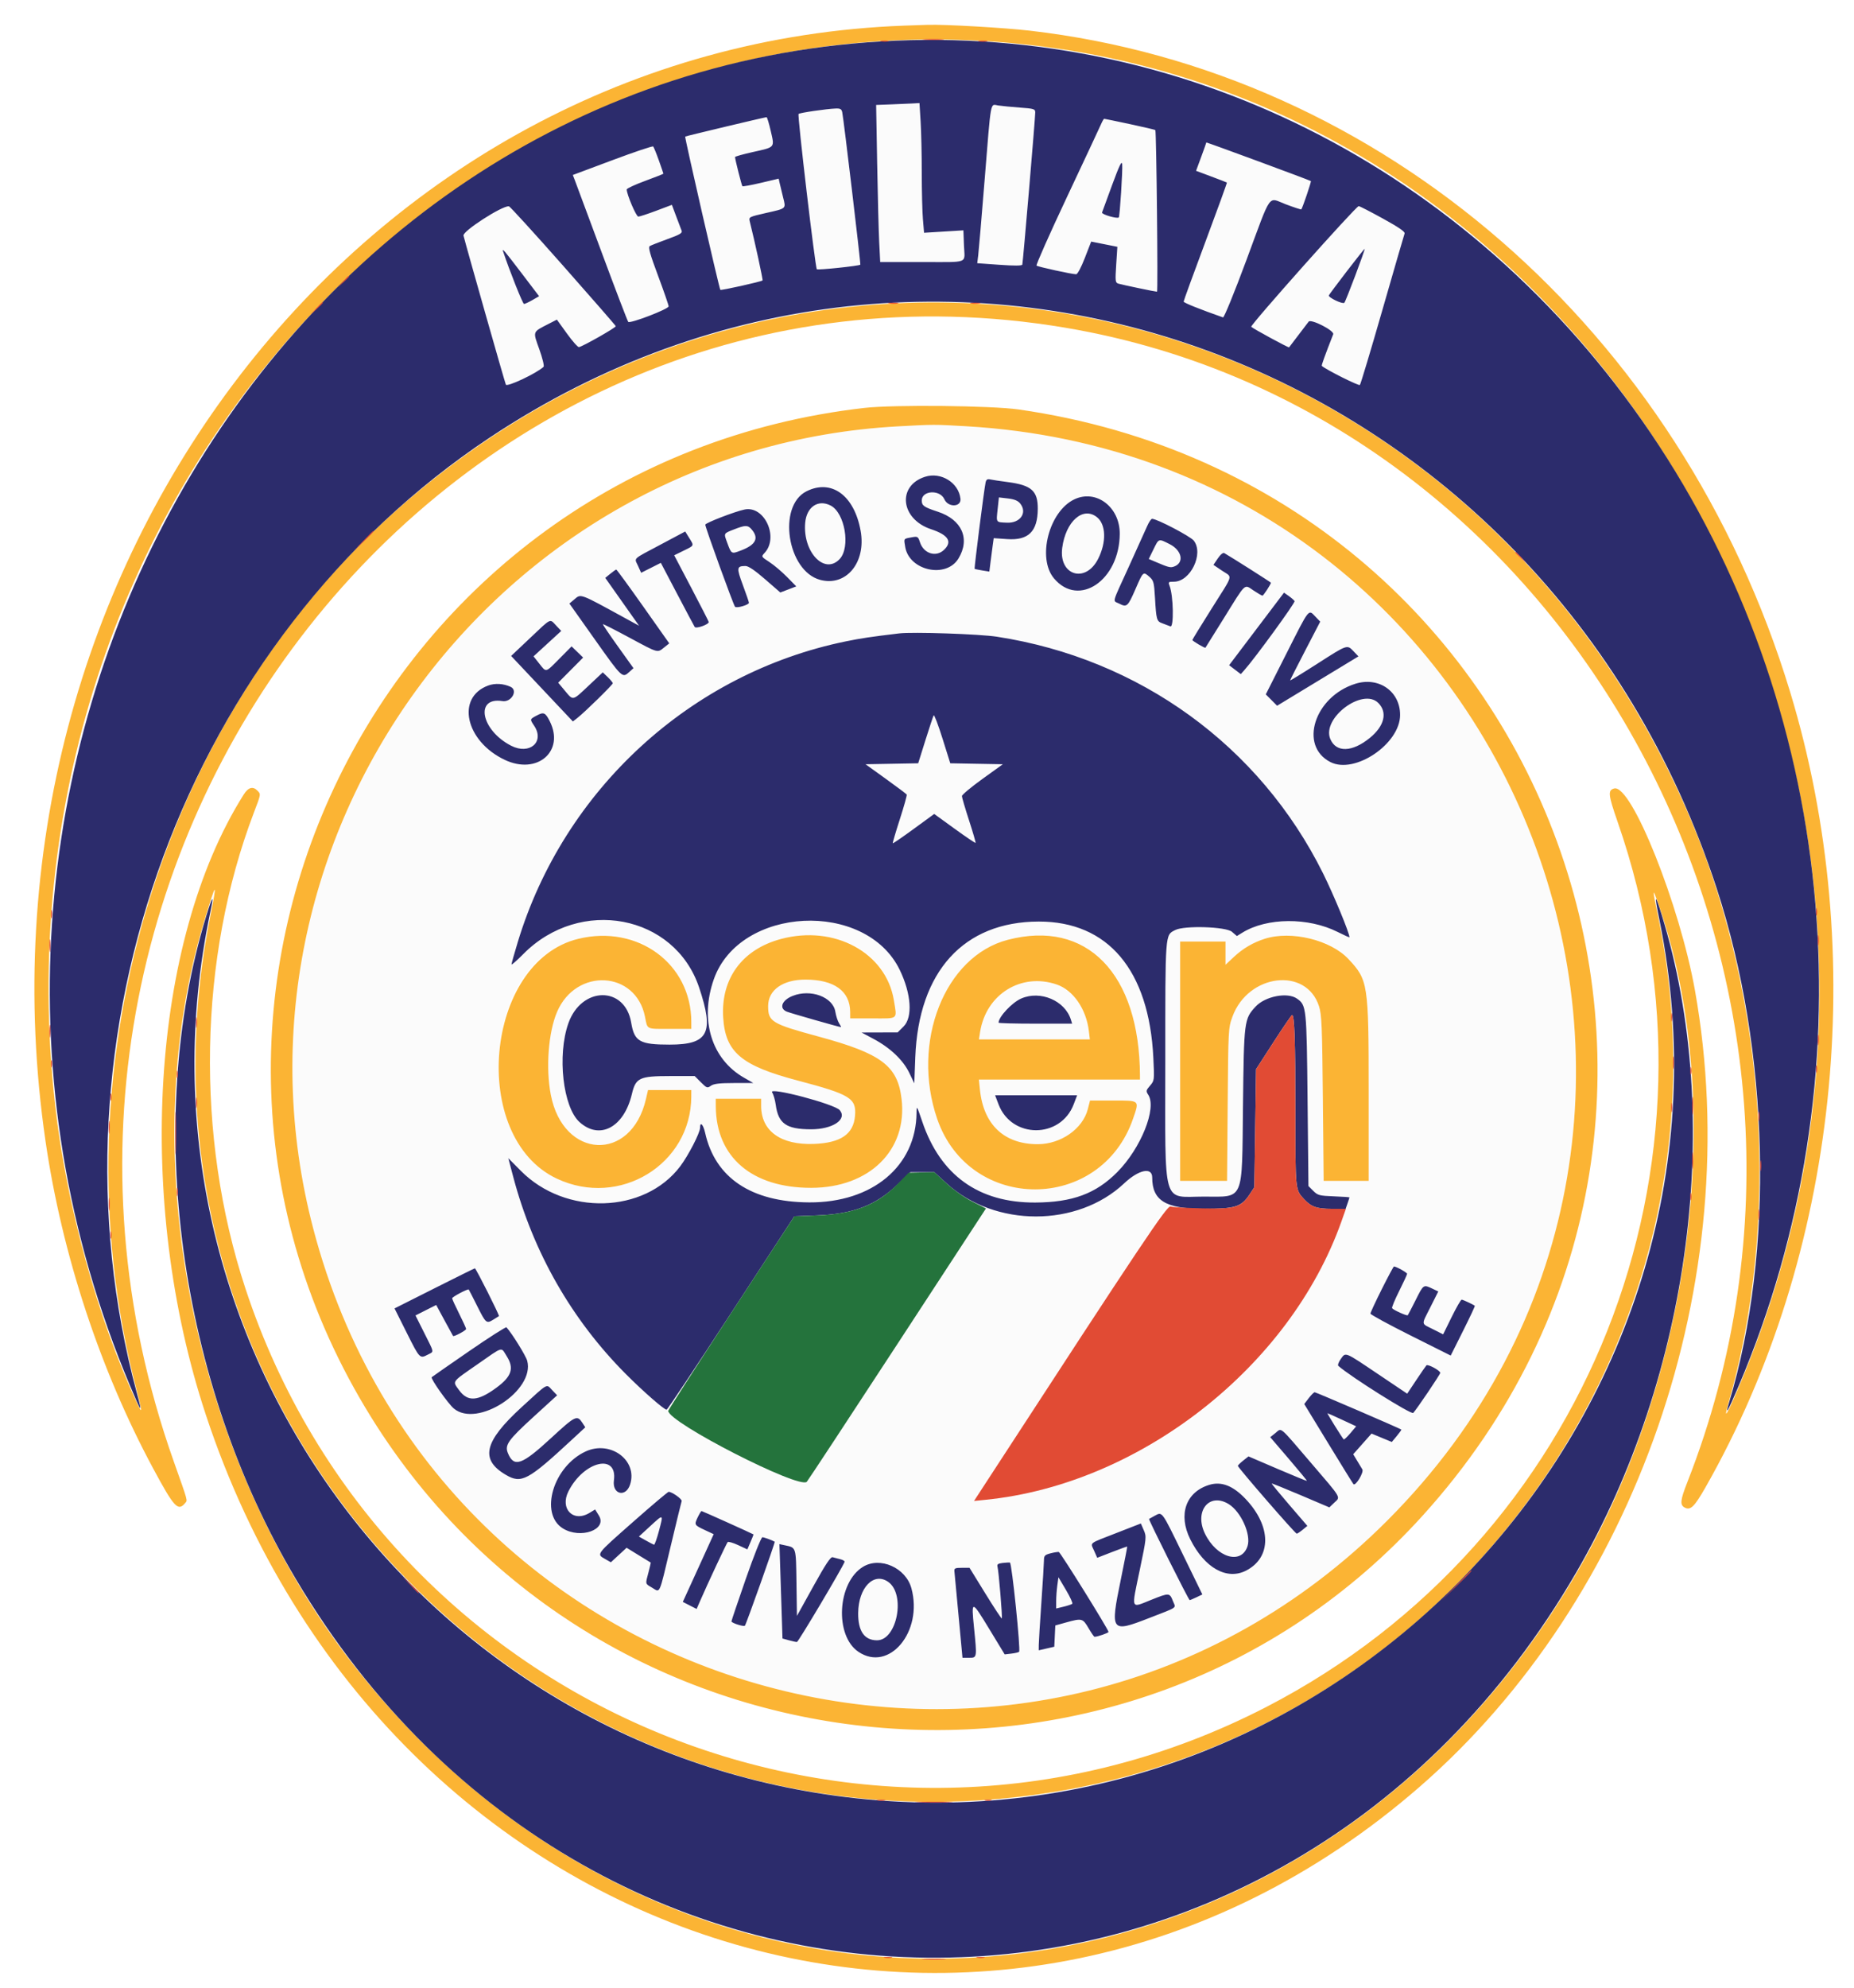
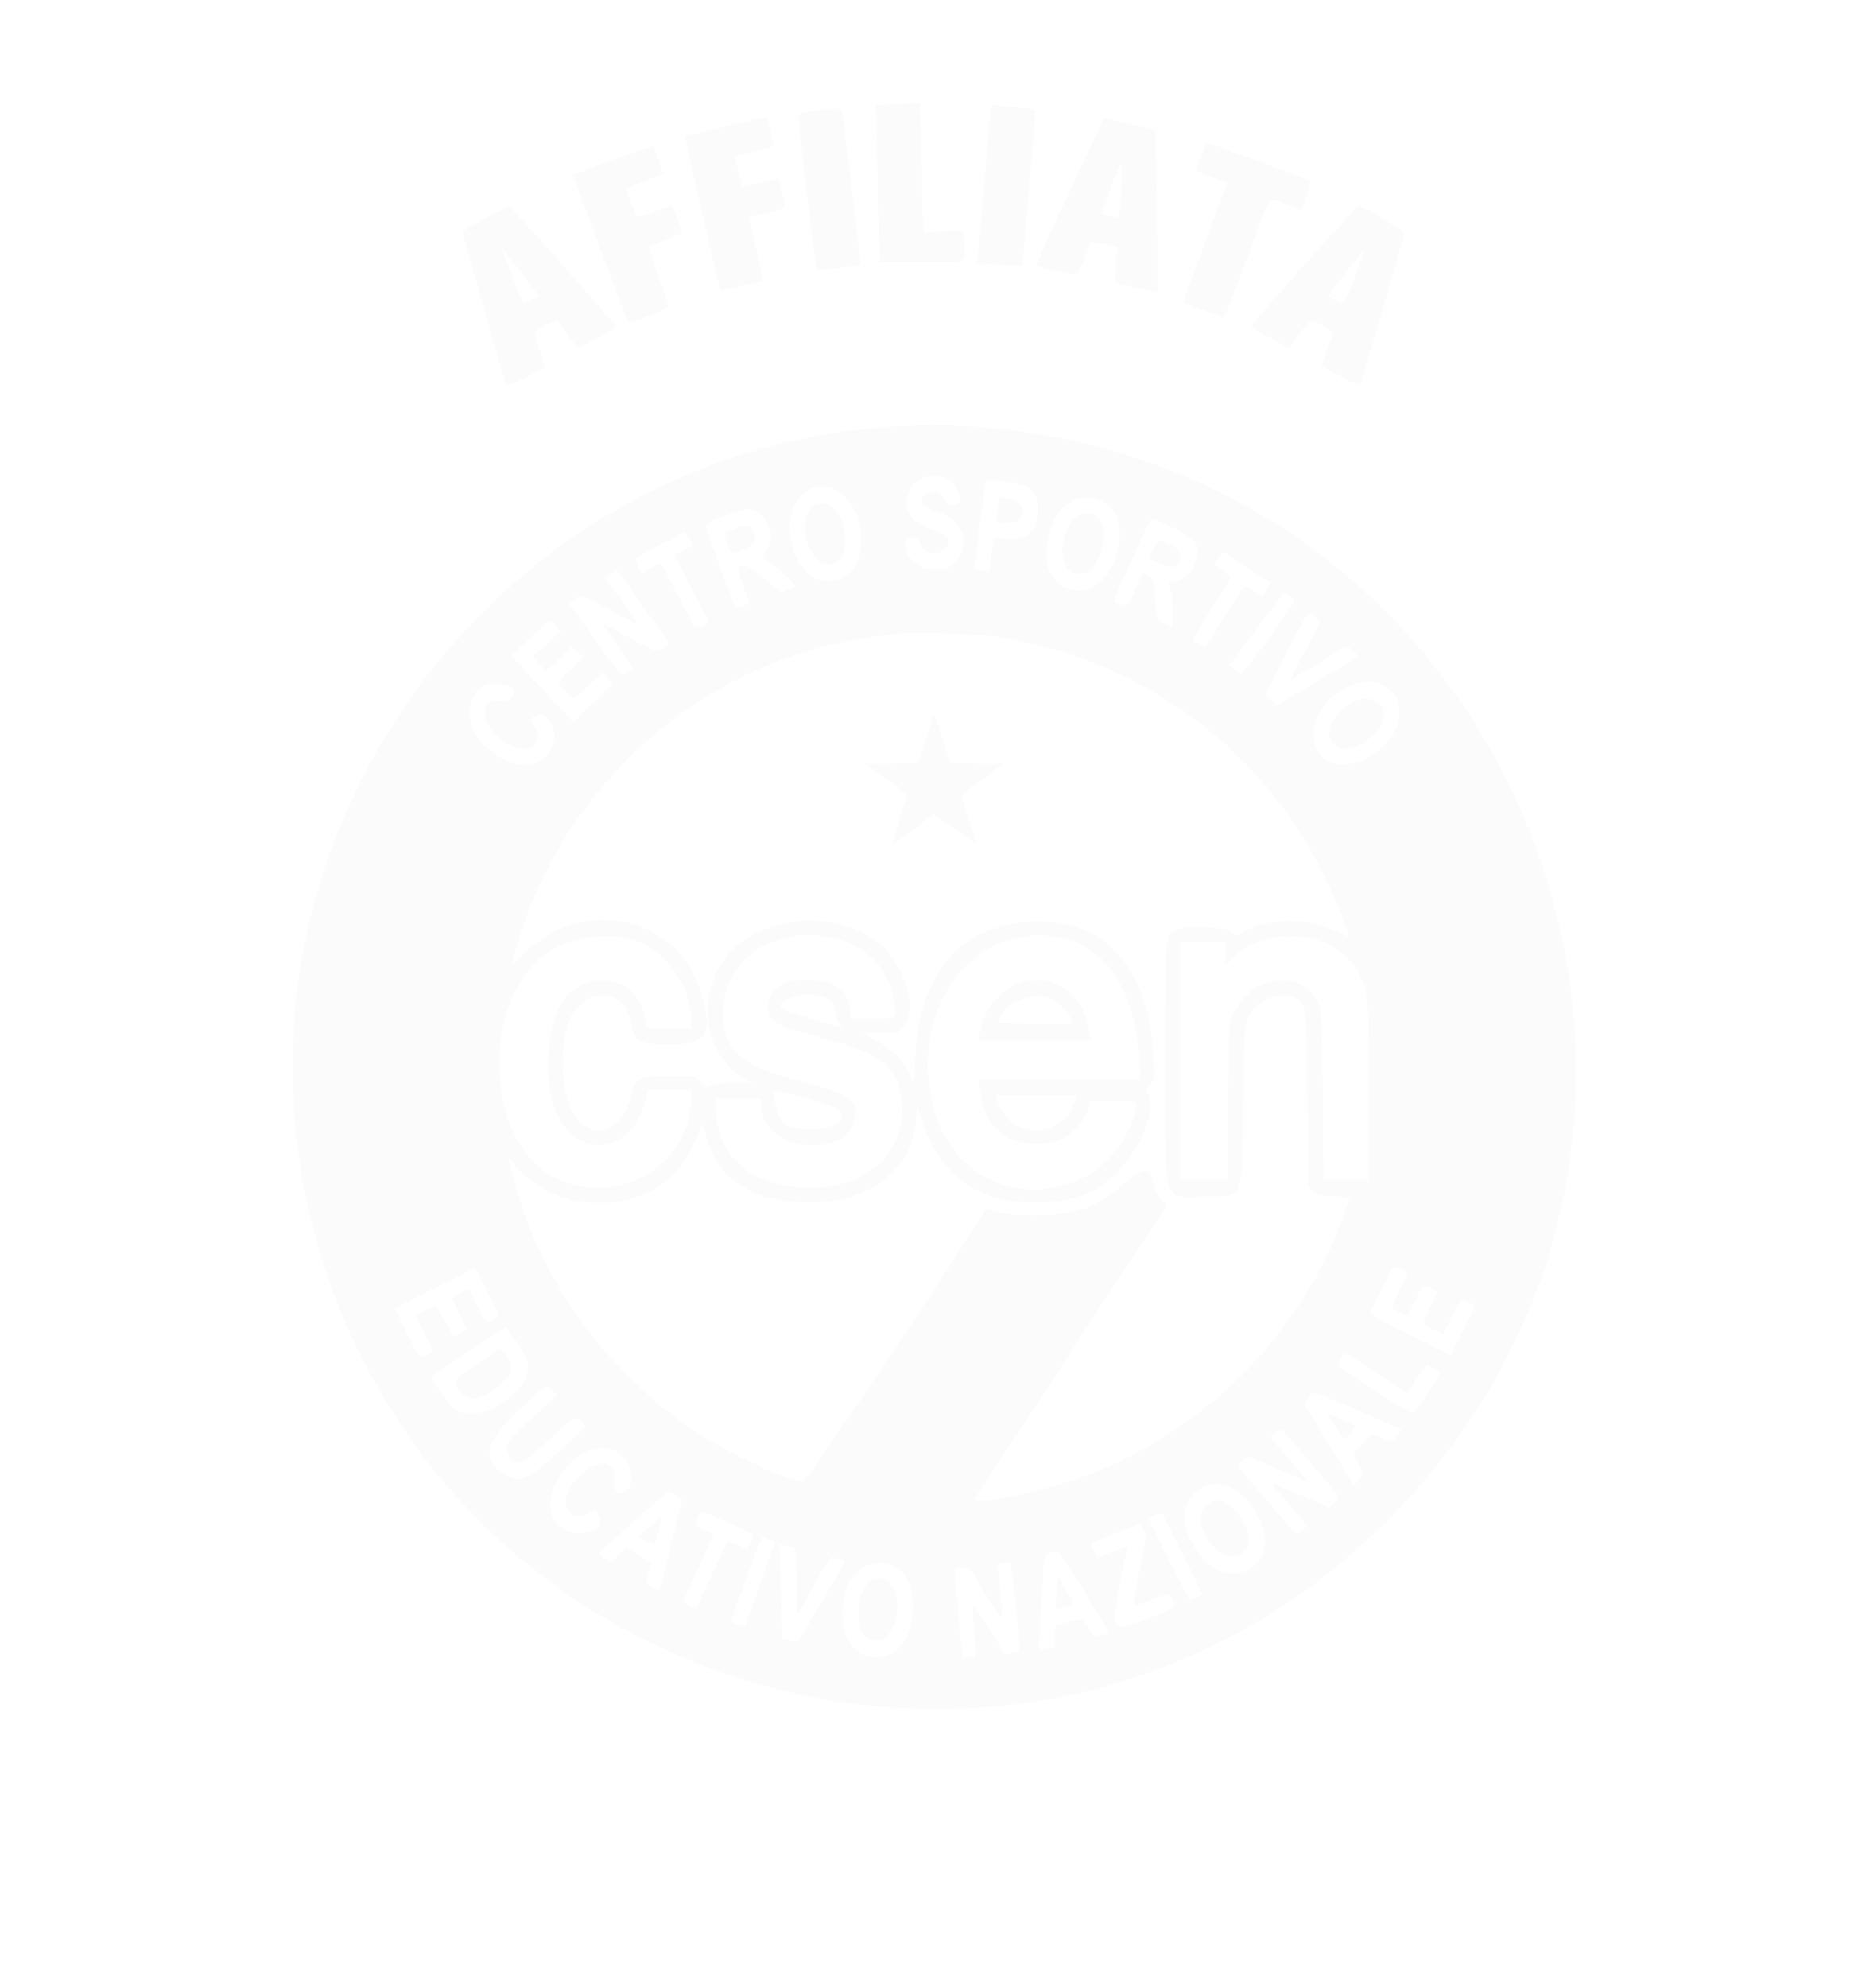
<svg xmlns="http://www.w3.org/2000/svg" id="svg" version="1.1" width="400" height="428.625" viewBox="0, 0, 400,428.625">
  <g id="svgg">
    <path id="path0" d="M192.347 22.503 L 189.026 22.629 189.250 35.326 C 189.373 42.309,189.571 49.929,189.689 52.260 L 189.905 56.497 198.844 56.497 C 209.297 56.497,208.127 56.955,207.975 52.927 L 207.853 49.667 203.609 49.928 L 199.365 50.189 199.118 47.260 C 198.981 45.649,198.870 41.162,198.870 37.290 C 198.870 33.417,198.760 28.443,198.624 26.236 L 198.379 22.222 197.024 22.300 C 196.278 22.342,194.174 22.434,192.347 22.503 M213.785 23.416 C 213.685 23.899,213.078 30.819,212.434 38.795 C 211.791 46.770,211.169 54.073,211.053 55.024 L 210.842 56.752 215.639 57.095 C 218.808 57.322,220.478 57.311,220.561 57.062 C 220.703 56.633,223.355 25.472,223.353 24.244 C 223.352 23.505,223.092 23.422,220.056 23.196 C 218.244 23.061,216.132 22.858,215.363 22.744 C 214.124 22.561,213.945 22.637,213.785 23.416 M175.816 23.886 C 174.012 24.128,172.425 24.436,172.290 24.571 C 172.014 24.847,175.882 57.680,176.234 58.056 C 176.439 58.274,185.345 57.340,185.614 57.072 C 185.736 56.951,182.018 25.640,181.711 24.200 C 181.501 23.218,181.004 23.191,175.816 23.886 M156.558 27.307 C 151.826 28.414,147.898 29.377,147.829 29.447 C 147.686 29.589,155.178 62.248,155.410 62.494 C 155.569 62.663,164.257 60.728,164.520 60.465 C 164.643 60.341,162.856 52.105,161.746 47.684 C 161.526 46.805,161.646 46.744,165.222 45.934 C 169.753 44.908,169.577 45.068,168.953 42.555 C 168.670 41.419,168.340 40.047,168.218 39.506 L 167.997 38.522 164.174 39.424 C 162.071 39.920,160.269 40.244,160.169 40.144 C 160.011 39.986,158.616 34.468,158.582 33.864 C 158.575 33.741,160.306 33.254,162.429 32.781 C 164.553 32.307,166.446 31.777,166.637 31.602 C 166.995 31.273,165.794 25.210,165.381 25.265 C 165.259 25.281,161.289 26.200,156.558 27.307 M237.522 26.836 C 237.230 27.509,233.922 34.576,230.170 42.541 C 226.418 50.505,223.477 57.133,223.633 57.270 C 223.929 57.530,231.283 59.134,232.179 59.134 C 232.476 59.134,233.262 57.659,234.055 55.612 L 235.420 52.090 238.246 52.652 L 241.071 53.215 240.822 57.074 C 240.591 60.648,240.625 60.949,241.284 61.155 C 242.019 61.385,249.264 62.900,249.629 62.900 C 249.858 62.900,249.495 28.277,249.264 28.046 C 249.136 27.918,238.674 25.612,238.222 25.612 C 238.128 25.612,237.813 26.163,237.522 26.836 M260.264 30.722 C 260.264 30.783,259.766 32.183,259.158 33.832 L 258.053 36.830 261.324 38.053 C 263.123 38.725,264.643 39.314,264.702 39.362 C 264.761 39.409,262.684 45.132,260.088 52.080 C 257.492 59.027,255.368 64.855,255.369 65.030 C 255.371 65.281,258.855 66.678,263.867 68.437 C 264.094 68.516,266.300 63.113,268.928 56.040 C 274.472 41.118,273.454 42.557,277.408 44.049 C 279.192 44.722,280.700 45.214,280.758 45.141 C 281.038 44.792,282.951 39.139,282.822 39.044 C 282.528 38.826,260.264 30.613,260.264 30.722 M132.131 34.536 L 123.584 37.731 123.973 38.734 C 124.187 39.285,126.815 46.347,129.814 54.426 C 132.813 62.505,135.392 69.244,135.546 69.401 C 135.960 69.824,144.256 66.637,144.256 66.055 C 144.256 65.785,143.231 62.818,141.979 59.463 C 140.218 54.748,139.812 53.293,140.189 53.059 C 140.458 52.893,142.170 52.218,143.993 51.560 C 146.648 50.603,147.261 50.243,147.067 49.758 C 146.934 49.425,146.406 48.031,145.892 46.661 L 144.960 44.169 141.591 45.437 C 139.739 46.134,137.993 46.704,137.712 46.704 C 137.259 46.704,135.210 41.900,135.215 40.851 C 135.216 40.635,136.996 39.806,139.171 39.010 C 141.347 38.213,143.126 37.510,143.126 37.447 C 143.126 37.108,141.126 31.789,140.921 31.583 C 140.787 31.450,136.832 32.778,132.131 34.536 M241.876 41.602 C 241.683 44.426,241.459 46.802,241.379 46.882 C 241.035 47.226,237.623 46.225,237.764 45.821 C 242.136 33.344,242.464 33.008,241.876 41.602 M104.584 47.128 C 99.973 49.680,99.763 49.848,100.000 50.796 C 100.632 53.326,108.892 82.371,109.138 82.930 C 109.391 83.505,115.793 80.483,117.274 79.090 C 117.454 78.922,117.044 77.230,116.358 75.313 C 114.941 71.353,114.836 71.641,118.361 69.832 L 120.149 68.915 122.315 71.917 C 123.507 73.568,124.672 74.884,124.905 74.842 C 125.767 74.685,132.938 70.611,132.851 70.328 C 132.669 69.735,110.157 44.494,109.793 44.474 C 109.586 44.463,107.242 45.657,104.584 47.128 M281.224 57.317 C 274.864 64.396,269.793 70.311,269.953 70.462 C 270.437 70.914,278.019 75.028,278.118 74.891 C 278.168 74.822,279.045 73.671,280.065 72.335 C 281.086 70.998,282.109 69.657,282.338 69.353 C 282.838 68.692,287.942 71.303,287.642 72.068 C 285.826 76.705,285.072 78.793,285.179 78.890 C 286.059 79.694,293.163 83.253,293.392 83.006 C 293.562 82.823,295.756 75.520,298.268 66.776 C 300.781 58.033,302.928 50.640,303.040 50.348 C 303.228 49.859,294.148 44.444,293.140 44.444 C 292.946 44.444,287.583 50.237,281.224 57.317 M292.431 59.341 C 291.286 62.438,290.210 65.113,290.040 65.285 C 289.681 65.649,286.522 64.138,286.699 63.686 C 286.867 63.257,294.333 53.561,294.432 53.643 C 294.477 53.680,293.577 56.244,292.431 59.341 M112.719 59.146 L 116.311 63.867 114.861 64.702 C 114.063 65.161,113.250 65.537,113.055 65.537 C 112.782 65.537,109.955 58.445,108.552 54.237 C 108.260 53.360,108.802 53.999,112.719 59.146 M193.769 91.927 C 107.016 96.659,45.543 180.971,67.600 264.972 C 94.777 368.469,223.705 403.486,299.266 327.894 C 383.945 243.181,328.417 98.853,208.475 91.907 C 201.517 91.504,201.521 91.504,193.769 91.927 M204.896 103.545 C 206.084 104.399,207.057 106.070,207.219 107.533 C 207.422 109.365,204.546 109.458,203.748 107.645 C 202.810 105.514,198.870 105.728,198.870 107.910 C 198.870 109.026,199.326 109.345,202.334 110.332 C 207.541 112.040,209.367 116.182,206.786 120.427 C 204.130 124.793,196.165 123.059,195.298 117.927 C 194.983 116.065,194.909 116.177,196.672 115.858 C 197.994 115.619,198.069 115.664,198.489 116.937 C 199.289 119.361,201.923 120.199,203.648 118.578 C 205.538 116.803,204.632 115.352,200.853 114.097 C 196.210 112.555,194.495 109.493,196.162 105.724 C 197.516 102.663,202.086 101.523,204.896 103.545 M217.469 103.949 C 222.551 104.614,223.929 105.852,223.900 109.728 C 223.863 114.610,221.880 116.558,217.272 116.237 L 214.394 116.037 214.173 117.623 C 214.052 118.495,213.840 120.117,213.702 121.226 L 213.452 123.243 211.919 122.998 C 211.076 122.863,210.336 122.703,210.276 122.642 C 210.159 122.525,212.321 105.500,212.638 104.044 C 212.780 103.390,213.019 103.235,213.662 103.376 C 214.123 103.478,215.837 103.736,217.469 103.949 M180.339 105.618 C 186.825 109.015,187.869 121.461,181.921 124.464 C 176.221 127.342,170.826 122.517,170.359 114.124 C 169.989 107.467,175.272 102.963,180.339 105.618 M238.203 108.251 C 245.011 112.241,240.786 127.345,232.875 127.299 C 227.629 127.268,224.699 122.563,226.038 116.319 C 227.684 108.642,232.932 105.162,238.203 108.251 M215.244 109.762 C 214.924 112.746,214.818 112.590,217.259 112.697 C 221.813 112.895,221.997 108.004,217.455 107.475 L 215.513 107.248 215.244 109.762 M176.083 108.831 C 171.601 110.665,173.860 121.657,178.719 121.657 C 181.549 121.657,182.905 118.972,182.233 114.703 C 181.502 110.066,178.970 107.649,176.083 108.831 M163.743 110.591 C 166.386 112.257,167.044 116.994,164.943 119.237 C 164.212 120.018,164.214 120.021,166.004 121.189 C 166.990 121.833,168.696 123.276,169.796 124.397 L 171.796 126.434 170.075 127.092 L 168.353 127.749 165.063 124.891 C 162.834 122.956,161.468 122.036,160.830 122.040 C 158.930 122.051,158.882 122.407,160.274 126.150 C 160.993 128.086,161.582 129.803,161.582 129.966 C 161.582 130.424,158.913 131.196,158.587 130.832 C 158.225 130.427,152.162 113.716,152.164 113.129 C 152.166 112.755,158.548 110.291,160.640 109.857 C 161.594 109.659,162.667 109.913,163.743 110.591 M232.094 111.667 C 228.576 114.628,228.124 121.987,231.377 123.346 C 234.384 124.602,236.971 122.148,238.026 117.039 C 239.030 112.173,235.400 108.886,232.094 111.667 M252.830 113.689 C 257.190 115.730,258.385 116.870,258.372 118.977 C 258.353 122.092,255.720 125.424,253.276 125.424 C 252.069 125.424,252.016 125.477,252.351 126.357 C 253.170 128.512,253.294 135.370,252.508 135.053 C 252.112 134.893,251.322 134.594,250.751 134.387 C 249.549 133.952,249.461 133.642,249.182 128.814 C 248.994 125.574,248.883 125.155,248.007 124.388 C 246.637 123.189,246.650 123.178,244.997 126.975 C 243.328 130.812,243.115 131.003,241.465 130.149 C 240.036 129.410,239.748 130.511,243.546 122.182 C 245.331 118.268,247.105 114.346,247.488 113.465 C 248.346 111.492,248.118 111.483,252.830 113.689 M158.432 114.122 C 156.056 115.050,156.124 114.922,156.896 117.020 C 157.803 119.483,157.792 119.477,159.827 118.704 C 163.134 117.449,163.829 115.994,162.059 114.030 C 161.318 113.207,160.735 113.222,158.432 114.122 M149.527 117.530 C 149.528 117.642,148.613 118.183,147.494 118.732 L 145.459 119.730 149.181 126.814 C 151.228 130.710,152.906 133.994,152.911 134.111 C 152.932 134.654,150.160 135.628,149.880 135.175 C 149.723 134.921,148.015 131.708,146.085 128.036 L 142.575 121.358 140.451 122.430 L 138.327 123.502 137.654 122.011 C 136.842 120.208,136.259 120.755,142.567 117.399 L 147.834 114.596 148.680 115.961 C 149.145 116.712,149.526 117.418,149.527 117.530 M248.860 118.453 L 247.845 120.522 249.252 121.122 C 252.031 122.308,252.464 122.426,253.190 122.196 C 255.551 121.447,255.080 118.707,252.353 117.325 C 249.926 116.096,250.033 116.061,248.860 118.453 M269.397 122.520 C 272.039 124.172,274.200 125.577,274.200 125.641 C 274.200 125.965,272.585 128.437,272.373 128.435 C 272.238 128.434,271.368 127.929,270.439 127.313 C 268.383 125.949,268.914 125.451,264.023 133.333 C 261.902 136.751,260.125 139.597,260.074 139.657 C 259.953 139.801,257.250 138.205,257.250 137.990 C 257.250 137.899,259.115 134.864,261.394 131.245 C 266.261 123.515,265.960 124.599,263.666 123.054 L 261.796 121.795 262.745 120.398 C 263.318 119.555,263.873 119.103,264.144 119.258 C 264.392 119.400,266.756 120.868,269.397 122.520 M138.769 130.758 L 144.393 138.718 143.289 139.602 C 141.800 140.793,142.103 140.879,135.785 137.478 C 132.708 135.822,130.139 134.518,130.077 134.581 C 130.014 134.644,131.473 136.804,133.319 139.381 L 136.675 144.068 135.736 144.915 C 134.274 146.236,134.222 146.186,128.373 137.931 L 122.847 130.132 123.853 129.286 C 125.394 127.990,124.814 127.778,135.135 133.422 L 137.878 134.922 134.231 129.761 L 130.584 124.600 131.676 123.707 C 132.277 123.216,132.853 122.811,132.957 122.806 C 133.060 122.802,135.676 126.380,138.769 130.758 M279.308 129.605 C 279.505 129.924,270.752 141.939,268.442 144.521 L 267.699 145.350 266.439 144.389 L 265.180 143.428 271.102 135.606 L 277.024 127.783 278.049 128.504 C 278.612 128.901,279.179 129.396,279.308 129.605 M283.779 132.931 L 284.837 134.035 281.590 140.289 C 279.804 143.728,278.343 146.616,278.343 146.705 C 278.343 146.794,280.979 145.178,284.201 143.113 C 290.771 138.904,290.620 138.955,292.046 140.444 L 293.085 141.527 284.309 146.848 L 275.534 152.169 274.314 150.943 L 273.094 149.718 277.617 140.772 C 282.561 130.993,282.273 131.359,283.779 132.931 M119.986 134.874 L 121.092 136.038 118.101 138.778 L 115.110 141.518 116.344 143.075 C 117.898 145.038,117.632 145.103,120.712 142.000 L 123.324 139.367 124.568 140.573 L 125.812 141.779 123.121 144.488 L 120.430 147.197 121.876 148.928 C 123.706 151.117,123.456 151.171,127.025 147.814 L 130.049 144.969 131.126 146.001 C 131.719 146.569,132.203 147.166,132.203 147.327 C 132.203 147.643,126.226 153.498,124.591 154.784 L 123.603 155.561 116.939 148.496 L 110.275 141.431 114.360 137.571 C 119.052 133.138,118.560 133.373,119.986 134.874 M215.066 137.281 C 245.867 142.023,271.780 160.814,285.455 188.324 C 287.726 192.893,291.149 201.164,291.149 202.085 C 291.149 202.164,290.005 201.653,288.606 200.948 C 282.284 197.762,273.345 197.825,268.041 201.093 L 266.855 201.824 265.798 200.912 C 264.503 199.794,255.513 199.516,253.546 200.533 C 251.347 201.670,251.412 200.797,251.412 229.002 C 251.412 260.739,250.631 258.004,259.699 258.004 C 268.525 258.004,267.938 259.362,268.173 238.418 C 268.380 220.033,268.424 219.690,270.922 217.011 C 272.986 214.799,277.771 213.879,279.805 215.303 C 281.867 216.748,281.905 217.108,282.109 237.186 L 282.298 255.728 283.341 256.772 C 284.301 257.731,284.660 257.826,287.767 257.947 C 289.627 258.019,291.149 258.127,291.149 258.187 C 291.149 258.624,288.928 264.755,287.877 267.216 C 278.305 289.655,259.324 308.182,236.542 317.325 C 226.576 321.325,209.290 325.050,210.488 322.940 C 210.712 322.545,220.105 308.154,231.362 290.960 L 251.830 259.699 250.915 258.975 C 249.764 258.065,248.607 255.559,248.596 253.955 C 248.580 251.578,245.730 252.138,242.543 255.143 C 239.544 257.973,236.317 259.860,232.392 261.080 C 228.577 262.266,218.462 262.366,214.917 261.252 C 213.073 260.673,212.645 260.642,212.400 261.068 C 207.497 269.580,173.979 319.575,173.209 319.525 C 171.624 319.421,165.038 316.832,159.824 314.262 C 135.887 302.464,117.141 279.348,110.706 253.695 C 110.287 252.025,109.846 250.320,109.727 249.906 C 109.607 249.492,110.204 250.018,111.052 251.075 C 119.832 262.019,138.596 262.240,146.738 251.495 C 148.501 249.169,151.036 244.260,151.036 243.173 C 151.036 241.731,151.721 242.417,152.137 244.275 C 154.309 253.981,162.100 259.181,174.576 259.252 C 188.209 259.329,197.657 251.446,197.741 239.925 C 197.753 238.297,197.802 238.373,198.971 241.828 C 202.893 253.420,211.174 259.349,223.352 259.284 C 231.387 259.242,236.445 257.365,241.055 252.718 C 246.159 247.572,249.622 238.933,247.735 236.053 C 247.212 235.255,247.241 235.106,248.121 234.083 C 249.064 232.987,249.071 232.934,248.833 228.070 C 247.908 209.176,239.067 198.675,224.105 198.701 C 207.922 198.729,198.174 209.451,197.471 227.996 L 197.259 233.582 196.176 231.325 C 194.853 228.569,192.068 225.923,188.472 224.005 L 185.876 222.621 189.774 222.610 L 193.672 222.599 194.953 221.318 C 196.949 219.322,196.604 214.256,194.123 209.134 C 186.789 193.995,159.552 195.364,154.003 211.150 C 150.922 219.918,153.502 228.341,160.498 232.353 L 162.524 233.515 158.370 233.518 C 155.236 233.521,154.012 233.665,153.385 234.104 C 152.598 234.655,152.480 234.614,151.217 233.351 L 149.881 232.015 144.461 232.015 C 137.971 232.015,137.150 232.405,136.332 235.878 C 134.642 243.063,129.394 245.878,125.034 241.939 C 121.459 238.710,120.192 227.553,122.618 220.657 C 125.444 212.620,134.857 212.525,136.184 220.520 C 136.856 224.568,138.028 225.235,144.462 225.235 C 152.835 225.235,154.128 222.731,150.829 212.904 C 145.554 197.189,125.145 193.317,112.900 205.708 C 111.502 207.124,110.358 208.123,110.358 207.929 C 110.358 207.735,110.964 205.575,111.706 203.129 C 121.681 170.212,149.057 145.134,182.486 138.289 C 185.767 137.618,187.865 137.304,193.974 136.574 C 196.945 136.219,211.289 136.700,215.066 137.281 M297.188 147.267 C 302.879 148.848,303.609 155.907,298.594 160.844 C 292.305 167.034,283.911 165.913,283.321 158.803 C 282.796 152.466,291.084 145.571,297.188 147.267 M110.157 148.086 C 111.825 148.846,110.323 151.476,108.397 151.168 C 102.358 150.202,103.789 157.477,110.289 160.794 C 114.260 162.819,117.554 159.969,115.254 156.497 C 114.291 155.043,114.279 155.093,115.787 154.281 C 118.212 152.975,120.583 157.411,119.212 160.690 C 116.812 166.434,110.066 166.343,104.337 160.488 C 97.939 153.949,102.358 144.532,110.157 148.086 M291.885 151.399 C 286.966 153.999,285.140 159.273,288.547 161.035 C 291.229 162.422,296.202 159.838,298.009 156.118 C 299.932 152.160,296.071 149.185,291.885 151.399 M201.442 154.243 C 201.322 154.447,200.521 156.855,199.662 159.595 L 198.100 164.576 192.422 164.680 L 186.744 164.783 191.113 167.927 C 193.515 169.657,195.548 171.182,195.629 171.317 C 195.711 171.452,195.041 173.846,194.141 176.635 C 193.241 179.425,192.556 181.759,192.619 181.822 C 192.683 181.885,194.719 180.488,197.145 178.718 L 201.555 175.499 205.952 178.683 C 208.370 180.434,210.407 181.809,210.478 181.738 C 210.549 181.667,209.915 179.483,209.070 176.885 C 208.225 174.286,207.533 171.930,207.533 171.648 C 207.533 171.366,209.519 169.706,211.946 167.959 L 216.359 164.783 210.689 164.680 L 205.020 164.576 203.340 159.224 C 202.416 156.280,201.562 154.039,201.442 154.243 M136.689 202.597 C 143.646 204.762,149.153 212.627,149.153 220.399 L 149.153 221.846 144.470 221.846 C 139.315 221.846,139.719 222.046,139.153 219.209 C 137.174 209.285,124.301 208.585,120.189 218.177 C 118.313 222.555,117.727 230.253,118.831 236.024 C 121.501 249.980,136.175 250.682,139.352 237.006 L 139.811 235.028 144.482 235.028 L 149.153 235.028 149.147 236.441 C 149.089 251.069,133.663 260.484,120.151 254.138 C 103.484 246.311,103.553 212.348,120.253 204.153 C 125.066 201.791,131.993 201.135,136.689 202.597 M180.587 202.460 C 187.233 204.191,191.773 209.082,192.853 215.673 C 193.547 219.915,193.929 219.586,188.324 219.586 L 183.427 219.586 183.419 218.173 C 183.393 213.691,179.969 211.219,173.784 211.217 C 168.888 211.215,165.725 213.457,165.725 216.927 C 165.725 220.296,166.476 220.748,176.648 223.507 C 190.179 227.176,193.660 229.793,194.513 236.936 C 195.831 247.973,187.581 256.096,175.031 256.115 C 162.240 256.134,154.477 249.500,154.432 238.512 L 154.426 236.911 159.322 236.911 L 164.218 236.911 164.218 238.442 C 164.218 248.297,183.661 250.351,184.471 240.582 C 184.785 236.795,183.452 235.976,172.104 232.982 C 159.912 229.765,156.494 226.877,156.027 219.397 C 155.259 207.093,167.080 198.942,180.587 202.460 M229.930 202.461 C 239.940 205.068,245.887 216.007,245.948 231.921 L 245.951 232.768 228.572 232.768 L 211.192 232.768 211.424 234.987 C 212.212 242.521,216.663 246.705,223.891 246.704 C 228.874 246.703,233.605 243.395,234.693 239.152 L 235.171 237.288 240.184 237.288 C 245.977 237.288,245.846 237.169,244.461 241.194 C 237.476 261.498,209.193 261.541,202.201 241.257 C 194.468 218.820,209.891 197.241,229.930 202.461 M283.414 202.461 C 289.258 203.983,293.197 207.936,294.729 213.815 C 295.193 215.598,295.292 219.366,295.292 235.296 L 295.292 254.614 290.435 254.614 L 285.577 254.614 285.406 236.817 C 285.255 221.198,285.154 218.769,284.574 216.960 C 281.841 208.431,269.297 209.942,265.900 219.209 C 265.015 221.625,265.001 221.873,264.872 238.136 L 264.740 254.614 259.677 254.614 L 254.614 254.614 254.614 228.814 L 254.614 203.013 259.510 203.013 L 264.407 203.013 264.407 205.513 L 264.407 208.013 266.237 206.301 C 270.542 202.273,277.082 200.811,283.414 202.461 M220.461 211.819 C 215.910 213.307,212.223 217.683,211.457 222.505 L 211.203 224.105 223.168 224.105 L 235.133 224.105 234.921 222.312 C 234.011 214.629,227.133 209.637,220.461 211.819 M177.143 214.716 C 179.078 215.253,179.906 216.173,180.222 218.133 C 180.368 219.036,180.729 220.155,181.024 220.621 C 181.320 221.088,181.514 221.469,181.457 221.469 C 181.117 221.469,170.630 218.476,169.774 218.134 C 165.575 216.459,172.258 213.359,177.143 214.716 M226.403 215.118 C 228.363 215.774,230.437 217.895,231.049 219.868 L 231.313 220.716 223.378 220.716 C 219.013 220.716,215.443 220.622,215.443 220.509 C 215.443 217.016,222.179 213.703,226.403 215.118 M178.408 238.076 C 184.021 239.913,181.725 243.512,174.953 243.493 C 169.630 243.478,167.909 242.266,167.354 238.142 C 167.221 237.155,166.871 235.974,166.576 235.518 C 166.014 234.649,171.682 235.874,178.408 238.076 M231.653 238.094 C 228.819 245.553,218.265 245.560,215.432 238.105 L 214.692 236.158 223.540 236.158 L 232.389 236.158 231.653 238.094 M302.247 273.704 C 303.902 274.494,303.918 274.291,301.871 278.367 C 300.932 280.236,300.246 281.898,300.346 282.060 C 300.586 282.448,303.545 283.778,303.727 283.581 C 303.804 283.496,304.567 282.029,305.422 280.320 C 307.120 276.926,307.109 276.933,309.002 277.836 L 310.307 278.458 308.638 281.783 C 306.606 285.827,306.546 285.275,309.162 286.596 L 311.357 287.704 313.196 283.965 C 314.208 281.908,315.178 280.226,315.352 280.226 C 315.626 280.226,317.870 281.272,318.196 281.552 C 318.260 281.607,317.115 284.043,315.651 286.966 L 312.989 292.279 304.329 287.946 C 299.566 285.563,295.669 283.441,295.669 283.232 C 295.669 282.758,300.506 273.070,300.743 273.070 C 300.838 273.070,301.515 273.355,302.247 273.704 M105.205 278.574 C 106.611 281.394,107.709 283.734,107.647 283.773 C 107.584 283.812,107.073 284.131,106.510 284.483 C 104.950 285.459,104.839 285.370,102.973 281.638 C 102.015 279.722,101.187 278.104,101.132 278.043 C 100.944 277.832,97.552 279.623,97.552 279.933 C 97.552 280.103,98.230 281.591,99.058 283.239 C 99.887 284.887,100.565 286.377,100.565 286.551 C 100.565 286.859,97.919 288.275,97.749 288.058 C 97.701 287.997,96.863 286.468,95.886 284.659 L 94.109 281.372 91.875 282.499 L 89.641 283.627 91.525 287.381 C 93.749 291.813,93.676 291.368,92.297 292.081 C 90.567 292.976,90.554 292.962,87.760 287.385 L 85.120 282.114 93.690 277.800 C 98.403 275.428,102.348 273.478,102.455 273.467 C 102.562 273.455,103.799 275.754,105.205 278.574 M111.438 289.234 C 112.504 290.770,113.542 292.644,113.745 293.398 C 115.472 299.811,102.965 307.947,97.914 303.696 C 96.682 302.660,92.847 297.235,93.139 296.943 C 94.053 296.028,109.097 286.001,109.271 286.190 C 109.398 286.328,110.373 287.698,111.438 289.234 M103.003 294.168 C 97.323 298.116,97.596 297.733,99.046 299.735 C 100.900 302.295,103.088 302.156,107.076 299.226 C 110.397 296.786,110.976 295.030,109.322 292.413 C 108.037 290.378,108.735 290.184,103.003 294.168 M297.206 296.200 L 303.601 300.498 305.524 297.612 C 306.582 296.025,307.581 294.578,307.745 294.397 C 308.053 294.056,310.734 295.507,310.734 296.014 C 310.734 296.333,305.650 303.862,304.901 304.650 C 304.497 305.076,291.478 296.901,288.748 294.508 C 288.380 294.185,289.862 291.902,290.440 291.902 C 290.644 291.902,293.689 293.836,297.206 296.200 M119.163 299.763 L 120.199 300.845 115.099 305.500 C 109.603 310.519,108.859 311.572,109.584 313.321 C 110.889 316.472,112.575 315.891,118.813 310.140 C 124.149 305.220,124.508 305.042,125.641 306.771 L 126.278 307.744 123.309 310.494 C 113.901 319.207,112.489 319.958,109.168 318.018 C 103.505 314.711,104.398 310.854,112.551 303.394 C 118.420 298.024,117.815 298.356,119.163 299.763 M293.102 304.166 C 298.129 306.354,302.285 308.186,302.338 308.238 C 302.390 308.291,301.948 308.913,301.357 309.622 L 300.280 310.911 298.095 310.006 L 295.910 309.100 293.933 311.328 L 291.955 313.557 292.754 314.876 C 293.194 315.602,293.722 316.478,293.928 316.822 C 294.300 317.445,292.476 320.473,292.009 320.007 C 291.903 319.901,289.471 315.970,286.604 311.271 L 281.391 302.729 282.360 301.459 C 283.595 299.839,282.556 299.577,293.102 304.166 M287.997 307.439 C 288.953 308.941,289.810 310.250,289.900 310.349 C 289.990 310.448,290.633 309.854,291.328 309.031 L 292.593 307.533 289.558 306.121 C 287.888 305.344,286.463 304.708,286.390 304.708 C 286.317 304.708,287.040 305.937,287.997 307.439 M282.814 315.376 C 289.622 323.320,289.248 322.679,287.849 324.019 L 286.810 325.015 280.635 322.390 C 277.238 320.946,274.419 319.810,274.371 319.864 C 274.322 319.918,276.033 321.996,278.173 324.482 L 282.064 329.002 281.051 329.836 C 280.493 330.294,279.917 330.676,279.770 330.683 C 279.456 330.699,267.033 316.393,267.064 316.051 C 267.076 315.924,267.597 315.414,268.223 314.919 L 269.361 314.019 275.616 316.702 C 279.056 318.177,281.911 319.344,281.961 319.295 C 282.010 319.245,280.251 317.106,278.052 314.541 L 274.053 309.877 275.162 308.989 C 276.582 307.853,275.828 307.224,282.814 315.376 M133.018 313.074 C 135.546 314.495,136.788 317.447,135.954 320.055 C 135.026 322.959,132.037 322.223,132.452 319.194 C 133.263 313.281,125.950 315.034,122.646 321.544 C 120.733 325.313,123.685 328.332,127.193 326.193 L 128.397 325.459 129.212 326.778 C 131.088 329.813,125.242 331.899,121.442 329.550 C 113.399 324.579,124.749 308.426,133.018 313.074 M264.654 320.336 C 269.522 321.781,274.136 329.809,272.692 334.322 C 270.852 340.077,263.784 340.985,259.490 336.018 C 253.765 329.396,254.426 322.107,260.928 320.149 C 262.402 319.705,262.559 319.713,264.654 320.336 M145.908 322.435 C 146.633 322.863,147.155 323.414,147.068 323.659 C 146.980 323.905,145.908 328.309,144.685 333.447 C 142.128 344.184,142.482 343.387,140.725 342.351 C 139.152 341.423,139.208 341.656,139.915 339.001 C 140.216 337.871,140.426 336.929,140.382 336.907 C 140.337 336.886,139.151 336.160,137.745 335.294 L 135.189 333.720 133.490 335.286 L 131.792 336.851 130.526 336.128 C 129.830 335.730,129.226 335.256,129.182 335.073 C 129.094 334.700,143.756 321.657,144.264 321.657 C 144.443 321.657,145.183 322.007,145.908 322.435 M260.293 324.516 C 256.369 327.817,262.787 337.515,267.420 335.286 C 269.979 334.055,270.048 330.908,267.601 327.082 C 265.362 323.582,262.568 322.601,260.293 324.516 M157.034 328.302 C 160.053 329.678,162.544 330.822,162.570 330.845 C 162.595 330.867,162.307 331.602,161.929 332.477 L 161.243 334.070 159.254 333.148 C 158.160 332.641,157.145 332.348,156.997 332.497 C 156.751 332.747,152.618 341.570,150.998 345.304 L 150.299 346.916 148.806 346.155 L 147.314 345.393 149.597 340.399 C 150.853 337.652,152.351 334.367,152.928 333.098 L 153.975 330.791 152.104 329.915 C 149.776 328.824,149.753 328.783,150.534 327.145 C 151.324 325.489,150.566 325.354,157.034 328.302 M255.174 335.092 L 259.409 343.788 258.129 344.399 C 257.424 344.735,256.770 345.009,256.674 345.009 C 256.453 345.009,247.751 327.636,247.906 327.504 C 248.391 327.096,250.347 326.227,250.611 326.303 C 250.792 326.354,252.845 330.309,255.174 335.092 M140.201 329.135 L 137.841 331.305 139.344 332.149 C 140.170 332.613,140.961 333.027,141.102 333.069 C 141.244 333.111,141.729 331.747,142.181 330.038 C 143.155 326.358,143.200 326.379,140.201 329.135 M245.910 338.472 C 244.069 347.286,243.866 346.749,248.361 344.954 C 252.309 343.377,252.338 343.379,253.098 345.304 C 253.694 346.815,254.312 346.391,247.830 348.911 C 239.684 352.078,239.502 351.831,241.792 340.682 C 242.599 336.749,243.230 333.500,243.193 333.463 C 243.156 333.426,241.685 333.955,239.925 334.639 L 236.723 335.882 236.056 334.365 C 235.241 332.509,234.695 332.942,240.908 330.520 L 246.139 328.482 246.766 329.926 C 247.377 331.334,247.356 331.546,245.910 338.472 M165.990 331.903 C 166.569 332.152,167.090 332.383,167.148 332.416 C 167.289 332.496,160.974 350.262,160.711 350.526 C 160.451 350.786,157.818 349.940,157.809 349.594 C 157.786 348.671,164.119 331.458,164.483 331.454 C 164.732 331.452,165.410 331.654,165.990 331.903 M171.084 333.763 C 171.661 334.065,171.747 334.925,171.837 341.258 L 171.940 348.412 175.494 342.000 C 178.123 337.259,179.203 335.633,179.638 335.761 C 179.961 335.856,180.699 336.047,181.278 336.185 C 181.857 336.323,182.281 336.579,182.220 336.752 C 181.796 337.963,172.239 354.033,171.940 354.038 C 171.733 354.042,170.946 353.873,170.192 353.664 L 168.820 353.283 168.584 345.850 C 168.455 341.763,168.306 337.184,168.253 335.676 L 168.158 332.935 169.295 333.179 C 169.921 333.313,170.726 333.576,171.084 333.763 M233.985 343.157 C 236.829 347.801,239.160 351.720,239.164 351.866 C 239.170 352.087,236.805 352.910,236.143 352.917 C 236.031 352.918,235.445 352.072,234.840 351.036 C 233.602 348.916,233.424 348.873,229.944 349.842 L 227.684 350.472 227.573 352.766 L 227.462 355.060 225.784 355.444 L 224.105 355.828 224.113 354.656 C 224.118 354.011,224.369 349.925,224.673 345.574 C 224.976 341.224,225.227 337.131,225.230 336.478 C 225.235 335.329,227.005 334.309,228.437 334.630 C 228.644 334.676,231.141 338.513,233.985 343.157 M219.180 346.450 C 220.182 356.857,220.236 356.303,218.204 356.541 L 216.761 356.710 213.376 351.142 C 209.620 344.964,209.542 344.959,210.142 350.914 C 210.801 357.470,210.806 357.439,209.100 357.439 L 207.655 357.439 206.821 348.493 C 206.363 343.573,205.954 339.209,205.913 338.795 C 205.848 338.144,206.064 338.041,207.506 338.041 L 209.175 338.041 212.584 343.572 C 214.460 346.614,216.059 349.038,216.139 348.958 C 216.308 348.789,215.470 338.720,215.208 337.784 C 215.043 337.193,216.567 336.697,217.891 336.911 C 218.102 336.945,218.669 341.145,219.180 346.450 M192.806 337.646 C 199.347 341.028,198.007 355.165,190.967 357.060 C 184.142 358.898,179.834 351.687,182.488 342.869 C 183.907 338.153,188.900 335.626,192.806 337.646 M228.114 341.840 C 227.981 342.813,227.872 344.329,227.872 345.210 L 227.872 346.813 229.473 346.424 C 231.770 345.866,231.774 345.837,229.984 342.818 L 228.356 340.073 228.114 341.840 M187.463 341.247 C 184.606 343.494,184.320 351.313,187.030 353.089 C 190.435 355.320,193.597 351.884,193.597 345.954 C 193.597 341.507,190.324 338.996,187.463 341.247 " stroke="none" fill="#fbfbfb" fill-rule="evenodd" />
-     <path id="path1" d="M195.104 5.527 C 78.071 9.843,-8.309 122.026,9.834 246.139 C 13.385 270.433,21.574 295.311,33.018 316.573 C 37.573 325.036,38.404 325.938,39.937 324.090 C 40.484 323.431,40.645 324.019,37.474 315.066 C -9.050 183.686,97.476 48.350,229.852 70.661 C 339.740 89.181,406.133 212.368,364.028 319.617 C 362.517 323.467,362.411 324.483,363.465 325.047 C 364.725 325.721,365.558 324.907,368.001 320.615 C 396.539 270.466,403.413 205.832,386.228 149.221 C 362.563 71.264,298.293 15.394,222.181 6.612 C 216.638 5.973,203.844 5.240,200.188 5.353 C 198.945 5.391,196.657 5.470,195.104 5.527 M218.079 9.272 C 349.310 21.221,430.001 170.266,375.065 299.247 C 372.483 305.310,371.823 306.331,372.892 302.611 C 384.082 263.664,381.128 215.924,365.156 177.589 C 318.190 64.866,182.898 29.512,90.436 105.801 C 35.632 151.019,11.074 228.904,29.393 299.396 C 30.755 304.638,30.777 305.111,29.534 302.448 C 21.060 284.303,14.294 259.678,11.888 238.230 C -2.637 108.751,96.887 -1.762,218.079 9.272 M186.517 87.950 C 81.454 99.900,24.552 216.271,80.093 305.600 C 129.970 385.819,243.852 396.444,306.960 326.768 C 384.927 240.684,335.256 104.817,219.774 88.288 C 213.898 87.447,192.820 87.233,186.517 87.950 M208.475 91.907 C 328.417 98.853,383.945 243.181,299.266 327.894 C 223.705 403.486,94.777 368.469,67.600 264.972 C 45.543 180.971,107.016 96.659,193.769 91.927 C 201.521 91.504,201.517 91.504,208.475 91.907 M52.578 171.318 C 32.533 203.072,29.130 258.884,44.422 305.085 C 83.313 422.578,216.410 463.362,306.231 385.311 C 353.114 344.571,376.825 276.079,365.690 213.559 C 362.404 195.112,351.992 169.074,348.274 170.007 C 346.856 170.363,346.952 171.324,348.990 177.171 C 374.759 251.126,342.589 332.198,273.260 368.021 C 187.833 412.163,83.073 369.253,52.937 277.778 C 42.124 244.957,42.819 206.544,54.792 175.167 C 56.322 171.158,56.309 171.241,55.529 170.460 C 54.544 169.475,53.561 169.761,52.578 171.318 M45.353 197.646 C 23.450 307.305,118.091 404.814,228.368 386.207 C 316.841 371.279,376.131 284.472,357.607 196.987 C 356.438 191.469,356.481 191.152,357.859 195.104 C 372.483 237.026,365.435 295.382,340.538 338.504 C 281.287 441.132,148.440 451.389,76.221 358.913 C 41.655 314.650,28.613 249.718,44.039 198.682 C 46.712 189.837,46.950 189.649,45.353 197.646 M124.773 202.424 C 104.528 207.330,101.142 245.211,120.151 254.138 C 133.663 260.484,149.089 251.069,149.147 236.441 L 149.153 235.028 144.482 235.028 L 139.811 235.028 139.352 237.006 C 136.175 250.682,121.501 249.980,118.831 236.024 C 117.727 230.253,118.313 222.555,120.189 218.177 C 124.301 208.585,137.174 209.285,139.153 219.209 C 139.719 222.046,139.315 221.846,144.470 221.846 L 149.153 221.846 149.153 220.399 C 149.153 207.796,137.639 199.307,124.773 202.424 M168.465 202.463 C 160.125 204.709,155.503 211.002,156.027 219.397 C 156.494 226.877,159.912 229.765,172.104 232.982 C 183.452 235.976,184.785 236.795,184.471 240.582 C 184.143 244.545,181.383 246.430,175.593 246.647 C 168.459 246.914,164.218 243.855,164.218 238.442 L 164.218 236.911 159.322 236.911 L 154.426 236.911 154.432 238.512 C 154.477 249.500,162.240 256.134,175.031 256.115 C 187.581 256.096,195.831 247.973,194.513 236.936 C 193.660 229.793,190.179 227.176,176.648 223.507 C 166.476 220.748,165.725 220.296,165.725 216.927 C 165.725 213.457,168.888 211.215,173.784 211.217 C 179.969 211.219,183.393 213.691,183.419 218.173 L 183.427 219.586 188.324 219.586 C 193.929 219.586,193.547 219.915,192.853 215.673 C 191.170 205.399,180.010 199.353,168.465 202.463 M217.398 202.646 C 203.800 206.208,196.507 224.737,202.201 241.257 C 209.193 261.541,237.476 261.498,244.461 241.194 C 245.846 237.169,245.977 237.288,240.184 237.288 L 235.171 237.288 234.693 239.152 C 233.605 243.395,228.874 246.703,223.891 246.704 C 216.663 246.705,212.212 242.521,211.424 234.987 L 211.192 232.768 228.572 232.768 L 245.951 232.768 245.948 231.921 C 245.864 209.877,234.454 198.178,217.398 202.646 M272.881 202.411 C 270.370 203.208,268.162 204.500,266.237 206.301 L 264.407 208.013 264.407 205.513 L 264.407 203.013 259.510 203.013 L 254.614 203.013 254.614 228.814 L 254.614 254.614 259.677 254.614 L 264.740 254.614 264.872 238.136 C 265.001 221.873,265.015 221.625,265.900 219.209 C 269.297 209.942,281.841 208.431,284.574 216.960 C 285.154 218.769,285.255 221.198,285.406 236.817 L 285.577 254.614 290.435 254.614 L 295.292 254.614 295.292 235.296 C 295.292 212.096,295.174 211.323,290.935 206.791 C 287.063 202.652,278.598 200.599,272.881 202.411 M227.975 212.267 C 231.548 213.491,234.357 217.554,234.921 222.312 L 235.133 224.105 223.168 224.105 L 211.203 224.105 211.457 222.505 C 212.750 214.359,220.344 209.653,227.975 212.267 " stroke="none" fill="#fbb434" fill-rule="evenodd" />
-     <path id="path2" d="M190.207 8.924 C 56.752 16.760,-27.415 167.215,28.054 298.784 C 30.588 304.795,30.774 304.997,29.528 300.377 C 8.688 223.114,40.171 137.907,105.650 94.358 C 203.293 29.416,332.947 77.008,370.365 191.525 C 381.820 226.582,382.865 269.775,373.049 302.393 C 372.115 305.494,372.737 304.428,375.098 298.881 C 403.323 232.561,396.783 155.391,357.908 96.045 C 319.662 37.660,256.819 5.013,190.207 8.924 M198.624 26.236 C 198.760 28.443,198.870 33.417,198.870 37.290 C 198.870 41.162,198.981 45.649,199.118 47.260 L 199.365 50.189 203.609 49.928 L 207.853 49.667 207.975 52.927 C 208.127 56.955,209.297 56.497,198.844 56.497 L 189.905 56.497 189.689 52.260 C 189.571 49.929,189.373 42.309,189.250 35.326 L 189.026 22.629 192.347 22.503 C 194.174 22.434,196.278 22.342,197.024 22.300 L 198.379 22.222 198.624 26.236 M220.056 23.196 C 223.092 23.422,223.352 23.505,223.353 24.244 C 223.355 25.472,220.703 56.633,220.561 57.062 C 220.478 57.311,218.808 57.322,215.639 57.095 L 210.842 56.752 211.053 55.024 C 211.169 54.073,211.791 46.770,212.434 38.795 C 213.866 21.049,213.604 22.484,215.363 22.744 C 216.132 22.858,218.244 23.061,220.056 23.196 M181.711 24.200 C 182.018 25.640,185.736 56.951,185.614 57.072 C 185.345 57.340,176.439 58.274,176.234 58.056 C 175.882 57.680,172.014 24.847,172.290 24.571 C 172.549 24.312,178.245 23.480,180.313 23.399 C 181.290 23.362,181.566 23.519,181.711 24.200 M166.293 28.260 C 167.122 31.893,167.289 31.698,162.429 32.781 C 160.306 33.254,158.575 33.741,158.582 33.864 C 158.616 34.468,160.011 39.986,160.169 40.144 C 160.269 40.244,162.071 39.920,164.174 39.424 L 167.997 38.522 168.218 39.506 C 168.340 40.047,168.670 41.419,168.953 42.555 C 169.577 45.068,169.753 44.908,165.222 45.934 C 161.646 46.744,161.526 46.805,161.746 47.684 C 162.856 52.105,164.643 60.341,164.520 60.465 C 164.257 60.728,155.569 62.663,155.410 62.494 C 155.178 62.248,147.686 29.589,147.829 29.447 C 147.932 29.343,164.641 25.362,165.381 25.265 C 165.502 25.249,165.913 26.596,166.293 28.260 M243.754 26.755 C 246.704 27.384,249.183 27.965,249.264 28.046 C 249.495 28.277,249.858 62.900,249.629 62.900 C 249.264 62.900,242.019 61.385,241.284 61.155 C 240.625 60.949,240.591 60.648,240.822 57.074 L 241.071 53.215 238.246 52.652 L 235.420 52.090 234.055 55.612 C 233.262 57.659,232.476 59.134,232.179 59.134 C 231.283 59.134,223.929 57.530,223.633 57.270 C 223.477 57.133,226.418 50.505,230.170 42.541 C 233.922 34.576,237.230 27.509,237.522 26.836 C 237.813 26.163,238.128 25.612,238.222 25.612 C 238.315 25.612,240.805 26.127,243.754 26.755 M282.822 39.044 C 282.951 39.139,281.038 44.792,280.758 45.141 C 280.700 45.214,279.192 44.722,277.408 44.049 C 273.454 42.557,274.472 41.118,268.928 56.040 C 266.300 63.113,264.094 68.516,263.867 68.437 C 258.855 66.678,255.371 65.281,255.369 65.030 C 255.368 64.855,257.492 59.027,260.088 52.080 C 262.684 45.132,264.761 39.409,264.702 39.362 C 264.643 39.314,263.123 38.725,261.324 38.053 L 258.053 36.830 259.158 33.832 C 259.766 32.183,260.264 30.783,260.264 30.722 C 260.264 30.613,282.528 38.826,282.822 39.044 M142.145 34.580 C 142.685 36.094,143.126 37.384,143.126 37.447 C 143.126 37.510,141.347 38.213,139.171 39.010 C 136.996 39.806,135.216 40.635,135.215 40.851 C 135.210 41.900,137.259 46.704,137.712 46.704 C 137.993 46.704,139.739 46.134,141.591 45.437 L 144.960 44.169 145.892 46.661 C 146.406 48.031,146.934 49.425,147.067 49.758 C 147.261 50.243,146.648 50.603,143.993 51.560 C 142.170 52.218,140.458 52.893,140.189 53.059 C 139.812 53.293,140.218 54.748,141.979 59.463 C 143.231 62.818,144.256 65.785,144.256 66.055 C 144.256 66.637,135.960 69.824,135.546 69.401 C 135.392 69.244,132.813 62.505,129.814 54.426 C 126.815 46.347,124.187 39.285,123.973 38.734 L 123.584 37.731 132.131 34.536 C 136.832 32.778,140.787 31.450,140.921 31.583 C 141.054 31.717,141.605 33.066,142.145 34.580 M239.956 39.842 C 238.834 42.891,237.848 45.582,237.764 45.821 C 237.623 46.225,241.035 47.226,241.379 46.882 C 241.603 46.658,242.243 36.614,242.112 35.383 C 242.025 34.568,241.489 35.676,239.956 39.842 M121.465 57.264 C 127.678 64.288,132.802 70.166,132.851 70.328 C 132.938 70.611,125.767 74.685,124.905 74.842 C 124.672 74.884,123.507 73.568,122.315 71.917 L 120.149 68.915 118.361 69.832 C 114.836 71.641,114.941 71.353,116.358 75.313 C 117.044 77.230,117.454 78.922,117.274 79.090 C 115.793 80.483,109.391 83.505,109.138 82.930 C 108.892 82.371,100.632 53.326,100.000 50.796 C 99.766 49.860,108.242 44.389,109.793 44.474 C 110.000 44.485,115.253 50.241,121.465 57.264 M298.369 47.131 C 301.789 49.015,303.183 49.975,303.040 50.348 C 302.928 50.640,300.781 58.033,298.268 66.776 C 295.756 75.520,293.562 82.823,293.392 83.006 C 293.163 83.253,286.059 79.694,285.179 78.890 C 285.072 78.793,285.826 76.705,287.642 72.068 C 287.942 71.303,282.838 68.692,282.338 69.353 C 282.109 69.657,281.086 70.998,280.065 72.335 C 279.045 73.671,278.168 74.822,278.118 74.891 C 278.019 75.028,270.437 70.914,269.953 70.462 C 269.636 70.165,292.559 44.444,293.140 44.444 C 293.335 44.444,295.688 45.653,298.369 47.131 M290.584 58.479 C 288.512 61.176,286.764 63.519,286.699 63.686 C 286.522 64.138,289.681 65.649,290.040 65.285 C 290.355 64.965,294.580 53.765,294.432 53.643 C 294.387 53.606,292.655 55.782,290.584 58.479 M108.552 54.237 C 109.955 58.445,112.782 65.537,113.055 65.537 C 113.250 65.537,114.063 65.161,114.861 64.702 L 116.311 63.867 112.719 59.146 C 108.802 53.999,108.260 53.360,108.552 54.237 M199.601 102.791 C 193.494 104.735,194.289 111.918,200.853 114.097 C 204.632 115.352,205.538 116.803,203.648 118.578 C 201.923 120.199,199.289 119.361,198.489 116.937 C 198.069 115.664,197.994 115.619,196.672 115.858 C 194.909 116.177,194.983 116.065,195.298 117.927 C 196.165 123.059,204.130 124.793,206.786 120.427 C 209.367 116.182,207.541 112.040,202.334 110.332 C 199.326 109.345,198.870 109.026,198.870 107.910 C 198.870 105.728,202.810 105.514,203.748 107.645 C 204.546 109.458,207.422 109.365,207.219 107.533 C 206.836 104.075,203.024 101.702,199.601 102.791 M212.638 104.044 C 212.321 105.500,210.159 122.525,210.276 122.642 C 210.336 122.703,211.076 122.863,211.919 122.998 L 213.452 123.243 213.702 121.226 C 213.840 120.117,214.052 118.495,214.173 117.623 L 214.394 116.037 217.272 116.237 C 221.880 116.558,223.863 114.610,223.900 109.728 C 223.929 105.852,222.551 104.614,217.469 103.949 C 215.837 103.736,214.123 103.478,213.662 103.376 C 213.019 103.235,212.780 103.390,212.638 104.044 M173.997 105.932 C 167.684 109.116,169.841 123.113,176.939 125.024 C 182.559 126.537,186.908 121.280,185.683 114.454 C 184.311 106.809,179.383 103.216,173.997 105.932 M231.824 107.650 C 226.325 110.223,223.707 120.323,227.400 124.712 C 232.764 131.087,241.557 125.107,241.586 115.066 C 241.602 109.318,236.516 105.454,231.824 107.650 M220.088 108.545 C 221.708 110.524,220.142 112.822,217.259 112.697 C 214.818 112.590,214.924 112.746,215.244 109.762 L 215.513 107.248 217.455 107.475 C 218.826 107.634,219.600 107.949,220.088 108.545 M179.213 109.003 C 182.289 110.593,183.539 117.989,181.161 120.534 C 177.917 124.007,173.193 119.074,173.717 112.759 C 174.003 109.308,176.502 107.601,179.213 109.003 M160.640 109.857 C 158.548 110.291,152.166 112.755,152.164 113.129 C 152.162 113.716,158.225 130.427,158.587 130.832 C 158.913 131.196,161.582 130.424,161.582 129.966 C 161.582 129.803,160.993 128.086,160.274 126.150 C 158.882 122.407,158.930 122.051,160.830 122.040 C 161.468 122.036,162.834 122.956,165.063 124.891 L 168.353 127.749 170.075 127.092 L 171.796 126.434 169.796 124.397 C 168.696 123.276,166.990 121.833,166.004 121.189 C 164.214 120.021,164.212 120.018,164.943 119.237 C 168.101 115.865,164.936 108.965,160.640 109.857 M236.645 111.494 C 238.636 113.059,238.747 116.919,236.905 120.527 C 234.179 125.865,228.387 124.053,229.176 118.110 C 229.931 112.416,233.640 109.130,236.645 111.494 M247.488 113.465 C 247.105 114.346,245.331 118.268,243.546 122.182 C 239.748 130.511,240.036 129.410,241.465 130.149 C 243.115 131.003,243.328 130.812,244.997 126.975 C 246.650 123.178,246.637 123.189,248.007 124.388 C 248.883 125.155,248.994 125.574,249.182 128.814 C 249.461 133.642,249.549 133.952,250.751 134.387 C 251.322 134.594,252.112 134.893,252.508 135.053 C 253.294 135.370,253.170 128.512,252.351 126.357 C 252.016 125.477,252.069 125.424,253.276 125.424 C 256.842 125.424,259.763 119.374,257.553 116.564 C 256.820 115.632,249.609 111.864,248.559 111.864 C 248.353 111.864,247.871 112.585,247.488 113.465 M162.059 114.030 C 163.829 115.994,163.134 117.449,159.827 118.704 C 157.792 119.477,157.803 119.483,156.896 117.020 C 156.124 114.922,156.056 115.050,158.432 114.122 C 160.735 113.222,161.318 113.207,162.059 114.030 M142.567 117.399 C 136.259 120.755,136.842 120.208,137.654 122.011 L 138.327 123.502 140.451 122.430 L 142.575 121.358 146.085 128.036 C 148.015 131.708,149.723 134.921,149.880 135.175 C 150.160 135.628,152.932 134.654,152.911 134.111 C 152.906 133.994,151.228 130.710,149.181 126.814 L 145.459 119.730 147.494 118.732 C 149.842 117.580,149.777 117.732,148.680 115.961 L 147.834 114.596 142.567 117.399 M252.353 117.325 C 255.080 118.707,255.551 121.447,253.190 122.196 C 252.464 122.426,252.031 122.308,249.252 121.122 L 247.845 120.522 248.860 118.453 C 250.033 116.061,249.926 116.096,252.353 117.325 M262.745 120.398 L 261.796 121.795 263.666 123.054 C 265.960 124.599,266.261 123.515,261.394 131.245 C 259.115 134.864,257.250 137.899,257.250 137.990 C 257.250 138.205,259.953 139.801,260.074 139.657 C 260.125 139.597,261.902 136.751,264.023 133.333 C 268.914 125.451,268.383 125.949,270.439 127.313 C 271.368 127.929,272.238 128.434,272.373 128.435 C 272.585 128.437,274.200 125.965,274.200 125.641 C 274.200 125.544,265.653 120.119,264.144 119.258 C 263.873 119.103,263.318 119.555,262.745 120.398 M131.676 123.707 L 130.584 124.600 134.231 129.761 L 137.878 134.922 135.135 133.422 C 124.814 127.778,125.394 127.990,123.853 129.286 L 122.847 130.132 128.373 137.931 C 134.222 146.186,134.274 146.236,135.736 144.915 L 136.675 144.068 133.319 139.381 C 131.473 136.804,130.014 134.644,130.077 134.581 C 130.139 134.518,132.708 135.822,135.785 137.478 C 142.103 140.879,141.800 140.793,143.289 139.602 L 144.393 138.718 138.769 130.758 C 135.676 126.380,133.060 122.802,132.957 122.806 C 132.853 122.811,132.277 123.216,131.676 123.707 M271.102 135.606 L 265.180 143.428 266.439 144.389 L 267.699 145.350 268.442 144.521 C 270.752 141.939,279.505 129.924,279.308 129.605 C 279.179 129.396,278.612 128.901,278.049 128.504 L 277.024 127.783 271.102 135.606 M277.617 140.772 L 273.094 149.718 274.314 150.943 L 275.534 152.169 284.309 146.848 L 293.085 141.527 292.046 140.444 C 290.620 138.955,290.771 138.904,284.201 143.113 C 280.979 145.178,278.343 146.794,278.343 146.705 C 278.343 146.616,279.804 143.728,281.590 140.289 L 284.837 134.035 283.779 132.931 C 282.273 131.359,282.561 130.993,277.617 140.772 M114.360 137.571 L 110.275 141.431 116.939 148.496 L 123.603 155.561 124.591 154.784 C 126.226 153.498,132.203 147.643,132.203 147.327 C 132.203 147.166,131.719 146.569,131.126 146.001 L 130.049 144.969 127.025 147.814 C 123.456 151.171,123.706 151.117,121.876 148.928 L 120.430 147.197 123.121 144.488 L 125.812 141.779 124.568 140.573 L 123.324 139.367 120.712 142.000 C 117.632 145.103,117.898 145.038,116.344 143.075 L 115.110 141.518 118.101 138.778 L 121.092 136.038 119.986 134.874 C 118.560 133.373,119.052 133.138,114.360 137.571 M193.974 136.574 C 187.865 137.304,185.767 137.618,182.486 138.289 C 149.057 145.134,121.681 170.212,111.706 203.129 C 110.964 205.575,110.358 207.735,110.358 207.929 C 110.358 208.123,111.502 207.124,112.900 205.708 C 125.145 193.317,145.554 197.189,150.829 212.904 C 154.128 222.731,152.835 225.235,144.462 225.235 C 138.028 225.235,136.856 224.568,136.184 220.520 C 134.857 212.525,125.444 212.620,122.618 220.657 C 120.192 227.553,121.459 238.710,125.034 241.939 C 129.394 245.878,134.642 243.063,136.332 235.878 C 137.150 232.405,137.971 232.015,144.461 232.015 L 149.881 232.015 151.217 233.351 C 152.480 234.614,152.598 234.655,153.385 234.104 C 154.012 233.665,155.236 233.521,158.370 233.518 L 162.524 233.515 160.498 232.353 C 153.502 228.341,150.922 219.918,154.003 211.150 C 159.552 195.364,186.789 193.995,194.123 209.134 C 196.604 214.256,196.949 219.322,194.953 221.318 L 193.672 222.599 189.774 222.610 L 185.876 222.621 188.472 224.005 C 192.068 225.923,194.853 228.569,196.176 231.325 L 197.259 233.582 197.471 227.996 C 198.174 209.451,207.922 198.729,224.105 198.701 C 239.067 198.675,247.908 209.176,248.833 228.070 C 249.071 232.934,249.064 232.987,248.121 234.083 C 247.241 235.106,247.212 235.255,247.735 236.053 C 249.622 238.933,246.159 247.572,241.055 252.718 C 236.445 257.365,231.387 259.242,223.352 259.284 C 211.174 259.349,202.893 253.420,198.971 241.828 C 197.802 238.373,197.753 238.297,197.741 239.925 C 197.657 251.446,188.209 259.329,174.576 259.252 C 162.100 259.181,154.309 253.981,152.137 244.275 C 151.721 242.417,151.036 241.731,151.036 243.173 C 151.036 244.260,148.501 249.169,146.738 251.495 C 139.005 261.699,122.001 262.171,112.371 252.447 L 109.662 249.712 110.734 253.764 C 115.029 270.001,123.335 284.535,135.018 296.256 C 138.758 300.008,143.275 303.955,143.829 303.955 C 143.987 303.955,150.251 294.570,157.750 283.100 L 171.382 262.245 176.369 262.051 C 184.199 261.747,188.964 259.892,193.773 255.273 L 196.420 252.731 198.997 252.731 L 201.573 252.731 204.243 255.167 C 214.654 264.669,232.457 264.658,242.543 255.143 C 245.672 252.192,248.588 251.579,248.588 253.873 C 248.588 258.871,251.493 260.640,259.699 260.640 C 266.505 260.640,267.812 260.232,269.585 257.554 L 270.621 255.989 270.810 243.258 L 270.998 230.528 274.765 224.701 C 276.836 221.497,278.634 218.865,278.760 218.854 C 279.283 218.805,279.473 224.343,279.473 239.628 C 279.473 256.702,279.453 256.505,281.308 258.508 C 282.901 260.230,284.059 260.640,287.327 260.640 L 290.322 260.640 290.735 259.454 C 290.963 258.802,291.149 258.225,291.149 258.173 C 291.149 258.121,289.627 258.019,287.767 257.947 C 284.660 257.826,284.301 257.731,283.341 256.772 L 282.298 255.728 282.109 237.186 C 281.905 217.108,281.867 216.748,279.805 215.303 C 277.771 213.879,272.986 214.799,270.922 217.011 C 268.424 219.690,268.380 220.033,268.173 238.418 C 267.938 259.362,268.525 258.004,259.699 258.004 C 250.631 258.004,251.412 260.739,251.412 229.002 C 251.412 200.797,251.347 201.670,253.546 200.533 C 255.513 199.516,264.503 199.794,265.798 200.912 L 266.855 201.824 268.041 201.093 C 273.345 197.825,282.284 197.762,288.606 200.948 C 290.005 201.653,291.149 202.164,291.149 202.085 C 291.149 201.164,287.726 192.893,285.455 188.324 C 271.780 160.814,245.867 142.023,215.066 137.281 C 211.289 136.700,196.945 136.219,193.974 136.574 M292.428 147.427 C 283.582 150.196,280.186 160.821,287.032 164.312 C 292.298 166.997,302.072 160.388,302.072 154.143 C 302.072 149.056,297.467 145.850,292.428 147.427 M105.342 147.803 C 98.317 150.368,100.415 159.822,108.902 163.837 C 115.898 167.147,121.893 161.987,118.603 155.487 C 117.661 153.625,117.295 153.469,115.787 154.281 C 114.279 155.093,114.291 155.043,115.254 156.497 C 117.554 159.969,114.260 162.819,110.289 160.794 C 103.789 157.477,102.358 150.202,108.397 151.168 C 110.323 151.476,111.825 148.846,110.157 148.086 C 108.598 147.375,106.802 147.269,105.342 147.803 M297.365 151.568 C 299.392 153.595,298.694 156.521,295.574 159.077 C 291.749 162.212,288.244 162.311,287.005 159.320 C 285.144 154.828,293.999 148.202,297.365 151.568 M210.689 164.680 L 216.359 164.783 211.946 167.959 C 209.519 169.706,207.533 171.366,207.533 171.648 C 207.533 171.930,208.225 174.286,209.070 176.885 C 209.915 179.483,210.549 181.667,210.478 181.738 C 210.407 181.809,208.370 180.434,205.952 178.683 L 201.555 175.499 197.145 178.718 C 194.719 180.488,192.683 181.885,192.619 181.822 C 192.556 181.759,193.241 179.425,194.141 176.635 C 195.041 173.846,195.711 171.452,195.629 171.317 C 195.548 171.182,193.515 169.657,191.113 167.927 L 186.744 164.783 192.422 164.680 L 198.100 164.576 199.662 159.595 C 200.521 156.855,201.322 154.447,201.442 154.243 C 201.562 154.039,202.416 156.280,203.340 159.224 L 205.020 164.576 210.689 164.680 M44.511 197.455 C 30.928 241.778,38.507 297.860,63.841 340.490 C 128.909 449.977,276.184 449.174,340.107 338.983 C 364.833 296.360,372.022 240.981,358.507 197.244 C 357.023 192.442,356.883 192.748,358.015 198.318 C 379.218 302.689,290.941 399.203,184.759 387.739 C 91.016 377.618,26.020 288.510,45.377 196.648 C 46.215 192.672,45.882 192.982,44.511 197.455 M171.006 214.733 C 168.651 215.673,168.014 217.432,169.774 218.134 C 170.630 218.476,181.117 221.469,181.457 221.469 C 181.514 221.469,181.320 221.088,181.024 220.621 C 180.729 220.155,180.368 219.036,180.222 218.133 C 179.711 214.957,174.896 213.181,171.006 214.733 M220.339 215.289 C 218.341 216.153,215.443 219.243,215.443 220.509 C 215.443 220.622,219.013 220.716,223.378 220.716 L 231.313 220.716 231.049 219.868 C 229.771 215.750,224.492 213.493,220.339 215.289 M166.576 235.518 C 166.871 235.974,167.221 237.155,167.354 238.142 C 167.909 242.266,169.630 243.478,174.953 243.493 C 179.630 243.506,182.842 241.377,181.175 239.368 C 180.080 238.049,165.772 234.276,166.576 235.518 M215.432 238.105 C 218.265 245.560,228.819 245.553,231.653 238.094 L 232.389 236.158 223.540 236.158 L 214.692 236.158 215.432 238.105 M298.119 277.961 C 296.771 280.651,295.669 283.023,295.669 283.232 C 295.669 283.441,299.566 285.563,304.329 287.946 L 312.989 292.279 315.651 286.966 C 317.115 284.043,318.260 281.607,318.196 281.552 C 317.870 281.272,315.626 280.226,315.352 280.226 C 315.178 280.226,314.208 281.908,313.196 283.965 L 311.357 287.704 309.162 286.596 C 306.546 285.275,306.606 285.827,308.638 281.783 L 310.307 278.458 309.002 277.836 C 307.109 276.933,307.120 276.926,305.422 280.320 C 304.567 282.029,303.804 283.496,303.727 283.581 C 303.545 283.778,300.586 282.448,300.346 282.060 C 300.246 281.898,300.932 280.236,301.871 278.367 C 302.810 276.497,303.578 274.826,303.578 274.654 C 303.578 274.382,301.229 273.070,300.743 273.070 C 300.648 273.070,299.467 275.271,298.119 277.961 M93.690 277.800 L 85.120 282.114 87.760 287.385 C 90.554 292.962,90.567 292.976,92.297 292.081 C 93.676 291.368,93.749 291.813,91.525 287.381 L 89.641 283.627 91.875 282.499 L 94.109 281.372 95.886 284.659 C 96.863 286.468,97.701 287.997,97.749 288.058 C 97.919 288.275,100.565 286.859,100.565 286.551 C 100.565 286.377,99.887 284.887,99.058 283.239 C 98.230 281.591,97.552 280.103,97.552 279.933 C 97.552 279.623,100.944 277.832,101.132 278.043 C 101.187 278.104,102.015 279.722,102.973 281.638 C 104.839 285.370,104.950 285.459,106.510 284.483 C 107.073 284.131,107.584 283.812,107.647 283.773 C 107.823 283.663,102.675 273.444,102.455 273.467 C 102.348 273.478,98.403 275.428,93.690 277.800 M101.175 291.355 C 96.849 294.334,93.233 296.848,93.139 296.943 C 92.847 297.235,96.682 302.660,97.914 303.696 C 102.965 307.947,115.472 299.811,113.745 293.398 C 113.453 292.315,110.440 287.460,109.271 286.190 C 109.143 286.052,105.500 288.376,101.175 291.355 M109.322 292.413 C 110.976 295.030,110.397 296.786,107.076 299.226 C 103.088 302.156,100.900 302.295,99.046 299.735 C 97.596 297.733,97.323 298.116,103.003 294.168 C 108.735 290.184,108.037 290.378,109.322 292.413 M289.245 293.061 C 288.791 293.698,288.568 294.350,288.748 294.508 C 291.478 296.901,304.497 305.076,304.901 304.650 C 305.650 303.862,310.734 296.333,310.734 296.014 C 310.734 295.507,308.053 294.056,307.745 294.397 C 307.581 294.578,306.582 296.025,305.524 297.612 L 303.601 300.498 297.206 296.200 C 289.997 291.355,290.358 291.498,289.245 293.061 M112.551 303.394 C 104.398 310.854,103.505 314.711,109.168 318.018 C 112.489 319.958,113.901 319.207,123.309 310.494 L 126.278 307.744 125.641 306.771 C 124.508 305.042,124.149 305.220,118.813 310.140 C 112.575 315.891,110.889 316.472,109.584 313.321 C 108.859 311.572,109.603 310.519,115.099 305.500 L 120.199 300.845 119.163 299.763 C 117.815 298.356,118.420 298.024,112.551 303.394 M282.360 301.459 L 281.391 302.729 286.604 311.271 C 289.471 315.970,291.903 319.901,292.009 320.007 C 292.476 320.473,294.300 317.445,293.928 316.822 C 293.722 316.478,293.194 315.602,292.754 314.876 L 291.955 313.557 293.933 311.328 L 295.910 309.100 298.095 310.006 L 300.280 310.911 301.357 309.622 C 301.948 308.913,302.390 308.291,302.338 308.238 C 302.119 308.020,283.934 300.188,283.645 300.188 C 283.471 300.188,282.893 300.760,282.360 301.459 M289.558 306.121 L 292.593 307.533 291.328 309.031 C 290.633 309.854,289.990 310.448,289.900 310.349 C 289.520 309.933,286.269 304.708,286.390 304.708 C 286.463 304.708,287.888 305.344,289.558 306.121 M275.162 308.989 L 274.053 309.877 278.052 314.541 C 280.251 317.106,282.010 319.245,281.961 319.295 C 281.911 319.344,279.056 318.177,275.616 316.702 L 269.361 314.019 268.223 314.919 C 267.597 315.414,267.076 315.924,267.064 316.051 C 267.033 316.393,279.456 330.699,279.770 330.683 C 279.917 330.676,280.493 330.294,281.051 329.836 L 282.064 329.002 278.173 324.482 C 276.033 321.996,274.322 319.918,274.371 319.864 C 274.419 319.810,277.238 320.946,280.635 322.390 L 286.810 325.015 287.849 324.019 C 289.248 322.679,289.622 323.320,282.814 315.376 C 275.828 307.224,276.582 307.853,275.162 308.989 M126.365 312.950 C 119.349 316.175,116.321 326.385,121.442 329.550 C 125.242 331.899,131.088 329.813,129.212 326.778 L 128.397 325.459 127.193 326.193 C 123.685 328.332,120.733 325.313,122.646 321.544 C 125.950 315.034,133.263 313.281,132.452 319.194 C 132.037 322.223,135.026 322.959,135.954 320.055 C 137.612 314.868,131.709 310.494,126.365 312.950 M260.928 320.149 C 255.851 321.678,254.137 326.543,256.793 331.882 C 259.869 338.067,264.699 340.775,268.847 338.641 C 274.397 335.786,274.330 329.059,268.693 323.149 C 266.005 320.331,263.517 319.370,260.928 320.149 M136.521 328.200 C 128.511 335.265,128.664 335.063,130.526 336.128 L 131.792 336.851 133.490 335.286 L 135.189 333.720 137.745 335.294 C 139.151 336.160,140.337 336.886,140.382 336.907 C 140.426 336.929,140.216 337.871,139.915 339.001 C 139.208 341.656,139.152 341.423,140.725 342.351 C 142.482 343.387,142.128 344.184,144.685 333.447 C 145.908 328.309,146.980 323.905,147.068 323.659 C 147.216 323.244,144.993 321.657,144.264 321.657 C 144.084 321.657,140.600 324.601,136.521 328.200 M265.068 324.291 C 267.734 325.916,269.963 330.864,269.155 333.363 C 267.832 337.455,262.490 335.885,259.961 330.662 C 257.616 325.817,260.884 321.740,265.068 324.291 M150.534 327.145 C 149.753 328.783,149.776 328.824,152.104 329.915 L 153.975 330.791 152.928 333.098 C 152.351 334.367,150.853 337.652,149.597 340.399 L 147.314 345.393 148.806 346.155 L 150.299 346.916 150.998 345.304 C 152.618 341.570,156.751 332.747,156.997 332.497 C 157.145 332.348,158.160 332.641,159.254 333.148 L 161.243 334.070 161.929 332.477 C 162.307 331.602,162.595 330.867,162.570 330.845 C 162.413 330.707,151.510 325.800,151.360 325.800 C 151.258 325.800,150.887 326.405,150.534 327.145 M249.153 326.808 C 248.531 327.137,247.970 327.450,247.906 327.504 C 247.751 327.636,256.453 345.009,256.674 345.009 C 256.770 345.009,257.424 344.735,258.129 344.399 L 259.409 343.788 255.174 335.092 C 250.574 325.645,250.789 325.941,249.153 326.808 M142.181 330.038 C 141.729 331.747,141.244 333.111,141.102 333.069 C 140.961 333.027,140.170 332.613,139.344 332.149 L 137.841 331.305 140.201 329.135 C 143.200 326.379,143.155 326.358,142.181 330.038 M240.908 330.520 C 234.695 332.942,235.241 332.509,236.056 334.365 L 236.723 335.882 239.925 334.639 C 241.685 333.955,243.156 333.426,243.193 333.463 C 243.230 333.500,242.599 336.749,241.792 340.682 C 239.502 351.831,239.684 352.078,247.830 348.911 C 254.312 346.391,253.694 346.815,253.098 345.304 C 252.338 343.379,252.309 343.377,248.361 344.954 C 243.866 346.749,244.069 347.286,245.910 338.472 C 247.356 331.546,247.377 331.334,246.766 329.926 L 246.139 328.482 240.908 330.520 M160.916 340.400 C 159.204 345.317,157.806 349.455,157.809 349.594 C 157.818 349.940,160.451 350.786,160.711 350.526 C 160.974 350.262,167.289 332.496,167.148 332.416 C 166.523 332.059,164.838 331.451,164.483 331.454 C 164.232 331.457,162.645 335.435,160.916 340.400 M168.253 335.676 C 168.306 337.184,168.455 341.763,168.584 345.850 L 168.820 353.283 170.192 353.664 C 170.946 353.873,171.733 354.042,171.940 354.038 C 172.239 354.033,181.796 337.963,182.220 336.752 C 182.281 336.579,181.857 336.323,181.278 336.185 C 180.699 336.047,179.961 335.856,179.638 335.761 C 179.203 335.633,178.123 337.259,175.494 342.000 L 171.940 348.412 171.837 341.258 C 171.725 333.410,171.823 333.720,169.295 333.179 L 168.158 332.935 168.253 335.676 M226.648 334.918 C 225.396 335.249,225.235 335.426,225.230 336.478 C 225.227 337.131,224.976 341.224,224.673 345.574 C 224.369 349.925,224.118 354.011,224.113 354.656 L 224.105 355.828 225.784 355.444 L 227.462 355.060 227.573 352.766 L 227.684 350.472 229.944 349.842 C 233.424 348.873,233.602 348.916,234.840 351.036 C 235.445 352.072,236.031 352.918,236.143 352.917 C 236.805 352.910,239.170 352.087,239.164 351.866 C 239.149 351.336,228.803 334.711,228.437 334.630 C 228.230 334.583,227.425 334.713,226.648 334.918 M216.273 337.000 C 215.326 337.115,215.073 337.300,215.208 337.784 C 215.470 338.720,216.308 348.789,216.139 348.958 C 216.059 349.038,214.460 346.614,212.584 343.572 L 209.175 338.041 207.506 338.041 C 206.064 338.041,205.848 338.144,205.913 338.795 C 205.954 339.209,206.363 343.573,206.821 348.493 L 207.655 357.439 209.100 357.439 C 210.806 357.439,210.801 357.470,210.142 350.914 C 209.542 344.959,209.620 344.964,213.376 351.142 L 216.761 356.710 218.204 356.541 C 218.998 356.448,219.748 356.272,219.870 356.150 C 220.236 355.784,218.301 336.977,217.891 336.911 C 217.684 336.877,216.955 336.918,216.273 337.000 M186.202 337.822 C 180.642 341.213,180.020 352.660,185.205 356.154 C 191.833 360.621,199.179 351.822,196.638 342.462 C 195.434 338.027,189.900 335.567,186.202 337.822 M231.343 345.799 C 231.195 345.929,230.353 346.210,229.473 346.424 L 227.872 346.813 227.872 345.210 C 227.872 344.329,227.981 342.813,228.114 341.840 L 228.356 340.073 229.984 342.818 C 230.879 344.328,231.491 345.669,231.343 345.799 M191.632 341.077 C 195.440 343.745,193.541 353.672,189.223 353.672 C 186.485 353.672,185.112 351.686,185.152 347.782 C 185.209 342.311,188.512 338.892,191.632 341.077 " stroke="none" fill="#2c2c6c" fill-rule="evenodd" />
-     <path id="path3" d="M199.542 8.564 C 200.636 8.641,202.331 8.640,203.308 8.563 C 204.285 8.485,203.390 8.423,201.318 8.424 C 199.247 8.425,198.447 8.488,199.542 8.564 M190.117 8.929 C 190.586 9.019,191.264 9.016,191.624 8.922 C 191.984 8.827,191.601 8.754,190.772 8.758 C 189.944 8.762,189.649 8.839,190.117 8.929 M211.205 8.929 C 211.671 9.018,212.434 9.018,212.900 8.929 C 213.366 8.839,212.985 8.765,212.053 8.765 C 211.121 8.765,210.739 8.839,211.205 8.929 M73.988 60.734 L 72.881 61.959 74.105 60.852 C 75.246 59.821,75.503 59.510,75.212 59.510 C 75.147 59.510,74.596 60.061,73.988 60.734 M68.153 66.573 L 66.855 67.985 68.267 66.687 C 69.582 65.479,69.853 65.160,69.565 65.160 C 69.502 65.160,68.867 65.796,68.153 66.573 M191.813 65.430 C 192.386 65.517,193.233 65.515,193.696 65.425 C 194.160 65.336,193.691 65.265,192.655 65.268 C 191.620 65.271,191.241 65.344,191.813 65.430 M209.516 65.430 C 210.088 65.517,210.936 65.515,211.399 65.425 C 211.862 65.336,211.394 65.265,210.358 65.268 C 209.322 65.271,208.943 65.344,209.516 65.430 M78.330 116.667 L 76.271 118.832 78.437 116.774 C 80.449 114.861,80.775 114.501,80.496 114.501 C 80.437 114.501,79.462 115.476,78.330 116.667 M326.930 119.139 C 326.930 119.203,327.481 119.754,328.154 120.363 L 329.379 121.469 328.272 120.245 C 327.241 119.104,326.930 118.848,326.930 119.139 M391.801 196.610 C 391.801 197.335,391.879 197.632,391.973 197.269 C 392.068 196.907,392.068 196.314,391.973 195.951 C 391.879 195.589,391.801 195.885,391.801 196.610 M11.018 197.175 C 11.022 198.004,11.099 198.298,11.189 197.830 C 11.279 197.361,11.276 196.683,11.182 196.323 C 11.087 195.963,11.014 196.347,11.018 197.175 M392.198 202.825 C 392.201 203.861,392.274 204.240,392.361 203.667 C 392.447 203.095,392.445 202.247,392.356 201.784 C 392.266 201.321,392.195 201.789,392.198 202.825 M10.663 203.955 C 10.665 205.198,10.735 205.661,10.819 204.984 C 10.903 204.307,10.901 203.290,10.815 202.724 C 10.729 202.158,10.661 202.712,10.663 203.955 M360.547 219.397 C 360.551 220.226,360.628 220.521,360.718 220.052 C 360.808 219.584,360.805 218.906,360.711 218.546 C 360.616 218.185,360.543 218.569,360.547 219.397 M42.292 220.527 C 42.295 221.563,42.368 221.942,42.455 221.370 C 42.541 220.797,42.539 219.950,42.450 219.486 C 42.360 219.023,42.289 219.492,42.292 220.527 M274.765 224.701 L 270.998 230.528 270.810 243.258 L 270.621 255.989 269.585 257.554 C 267.752 260.323,266.478 260.696,259.397 260.543 C 256.041 260.470,252.957 260.287,252.542 260.136 C 251.799 259.866,246.504 267.780,213.075 319.126 L 210.142 323.631 212.698 323.372 C 245.975 320.004,278.281 294.736,289.410 263.371 L 290.379 260.640 287.355 260.640 C 284.058 260.640,282.905 260.234,281.308 258.508 C 279.453 256.505,279.473 256.702,279.473 239.628 C 279.473 224.343,279.283 218.805,278.760 218.854 C 278.634 218.865,276.836 221.497,274.765 224.701 M10.663 222.411 C 10.665 223.653,10.735 224.117,10.819 223.440 C 10.903 222.763,10.901 221.746,10.815 221.180 C 10.729 220.614,10.661 221.168,10.663 222.411 M392.198 224.294 C 392.201 225.330,392.274 225.709,392.361 225.136 C 392.447 224.564,392.445 223.716,392.356 223.253 C 392.266 222.790,392.195 223.258,392.198 224.294 M360.945 229.190 C 360.947 230.433,361.018 230.896,361.102 230.219 C 361.185 229.542,361.184 228.525,361.098 227.959 C 361.012 227.393,360.943 227.947,360.945 229.190 M11.010 229.379 C 11.010 230.104,11.088 230.400,11.182 230.038 C 11.277 229.675,11.277 229.082,11.182 228.719 C 11.088 228.357,11.010 228.653,11.010 229.379 M391.801 230.508 C 391.801 231.234,391.879 231.530,391.973 231.168 C 392.068 230.805,392.068 230.212,391.973 229.849 C 391.879 229.487,391.801 229.783,391.801 230.508 M364.682 230.885 C 364.682 231.610,364.760 231.907,364.855 231.544 C 364.949 231.182,364.949 230.589,364.855 230.226 C 364.760 229.863,364.682 230.160,364.682 230.885 M38.129 231.638 C 38.129 232.363,38.206 232.660,38.301 232.298 C 38.396 231.935,38.396 231.342,38.301 230.979 C 38.206 230.617,38.129 230.913,38.129 231.638 M23.816 236.535 C 23.816 237.260,23.894 237.556,23.988 237.194 C 24.083 236.831,24.083 236.238,23.988 235.876 C 23.894 235.513,23.816 235.810,23.816 236.535 M365.103 238.418 C 365.103 240.179,365.168 240.899,365.248 240.019 C 365.327 239.138,365.327 237.698,365.248 236.817 C 365.168 235.937,365.103 236.657,365.103 238.418 M42.292 237.853 C 42.295 238.889,42.368 239.268,42.455 238.695 C 42.541 238.123,42.539 237.275,42.450 236.812 C 42.360 236.349,42.289 236.817,42.292 237.853 M37.823 244.256 C 37.823 248.399,37.878 250.146,37.945 248.137 C 38.013 246.128,38.013 242.738,37.946 240.604 C 37.879 238.469,37.823 240.113,37.823 244.256 M360.555 238.795 C 360.555 239.727,360.628 240.108,360.718 239.642 C 360.808 239.176,360.808 238.413,360.718 237.947 C 360.628 237.481,360.555 237.863,360.555 238.795 M379.387 240.678 C 379.387 241.610,379.460 241.992,379.550 241.525 C 379.640 241.059,379.640 240.297,379.550 239.831 C 379.460 239.364,379.387 239.746,379.387 240.678 M23.469 243.126 C 23.471 244.369,23.541 244.832,23.625 244.155 C 23.709 243.478,23.707 242.461,23.621 241.895 C 23.535 241.329,23.467 241.883,23.469 243.126 M365.101 250.282 C 365.102 251.940,365.168 252.571,365.248 251.685 C 365.328 250.799,365.326 249.443,365.246 248.672 C 365.165 247.900,365.100 248.625,365.101 250.282 M379.769 251.412 C 379.772 252.448,379.845 252.827,379.931 252.255 C 380.018 251.682,380.016 250.835,379.926 250.371 C 379.837 249.908,379.766 250.377,379.769 251.412 M38.136 257.062 C 38.141 257.891,38.218 258.185,38.308 257.717 C 38.398 257.248,38.394 256.570,38.300 256.210 C 38.206 255.850,38.132 256.234,38.136 257.062 M364.682 258.004 C 364.682 258.729,364.760 259.025,364.855 258.663 C 364.949 258.300,364.949 257.707,364.855 257.345 C 364.760 256.982,364.682 257.279,364.682 258.004 M23.469 259.699 C 23.471 260.942,23.541 261.405,23.625 260.728 C 23.709 260.051,23.707 259.034,23.621 258.468 C 23.535 257.902,23.467 258.456,23.469 259.699 M379.392 261.959 C 379.395 262.994,379.468 263.373,379.555 262.801 C 379.641 262.228,379.639 261.381,379.550 260.918 C 379.460 260.454,379.389 260.923,379.392 261.959 M23.816 266.290 C 23.816 267.015,23.894 267.312,23.988 266.949 C 24.083 266.587,24.083 265.993,23.988 265.631 C 23.894 265.268,23.816 265.565,23.816 266.290 M314.116 341.902 L 310.923 345.198 314.218 342.005 C 317.279 339.039,317.686 338.606,317.412 338.606 C 317.355 338.606,315.872 340.089,314.116 341.902 M88.497 341.714 C 89.420 342.698,90.225 343.503,90.286 343.503 C 90.568 343.503,90.269 343.165,88.606 341.604 L 86.817 339.925 88.497 341.714 M189.364 388.214 C 189.833 388.304,190.511 388.300,190.871 388.206 C 191.231 388.112,190.847 388.038,190.019 388.042 C 189.190 388.046,188.896 388.124,189.364 388.214 M212.524 388.207 C 212.886 388.302,213.479 388.302,213.842 388.207 C 214.204 388.112,213.908 388.035,213.183 388.035 C 212.458 388.035,212.161 388.112,212.524 388.207 M198.211 388.604 C 200.024 388.673,202.990 388.673,204.802 388.604 C 206.615 388.535,205.132 388.479,201.507 388.479 C 197.881 388.479,196.398 388.535,198.211 388.604 M190.871 422.112 C 191.339 422.202,192.017 422.199,192.377 422.104 C 192.737 422.010,192.354 421.936,191.525 421.941 C 190.697 421.945,190.402 422.022,190.871 422.112 M210.833 422.112 C 211.302 422.202,211.979 422.199,212.340 422.104 C 212.700 422.010,212.316 421.936,211.488 421.941 C 210.659 421.945,210.364 422.022,210.833 422.112 M199.341 422.501 C 200.532 422.575,202.481 422.575,203.672 422.501 C 204.863 422.426,203.889 422.365,201.507 422.365 C 199.124 422.365,198.150 422.426,199.341 422.501 " stroke="none" fill="#e14b34" fill-rule="evenodd" />
-     <path id="path4" d="M193.742 255.204 C 189.247 259.789,184.267 261.753,176.369 262.055 L 171.382 262.245 157.770 283.068 C 150.284 294.521,144.163 304.032,144.169 304.205 C 144.256 306.731,172.423 321.136,174.065 319.494 C 174.279 319.280,183.065 305.932,193.590 289.831 L 212.725 260.556 209.847 259.111 C 208.147 258.258,205.863 256.655,204.271 255.199 L 201.573 252.731 198.809 252.793 L 196.045 252.854 193.742 255.204 " stroke="none" fill="#24733c" fill-rule="evenodd" />
  </g>
</svg>